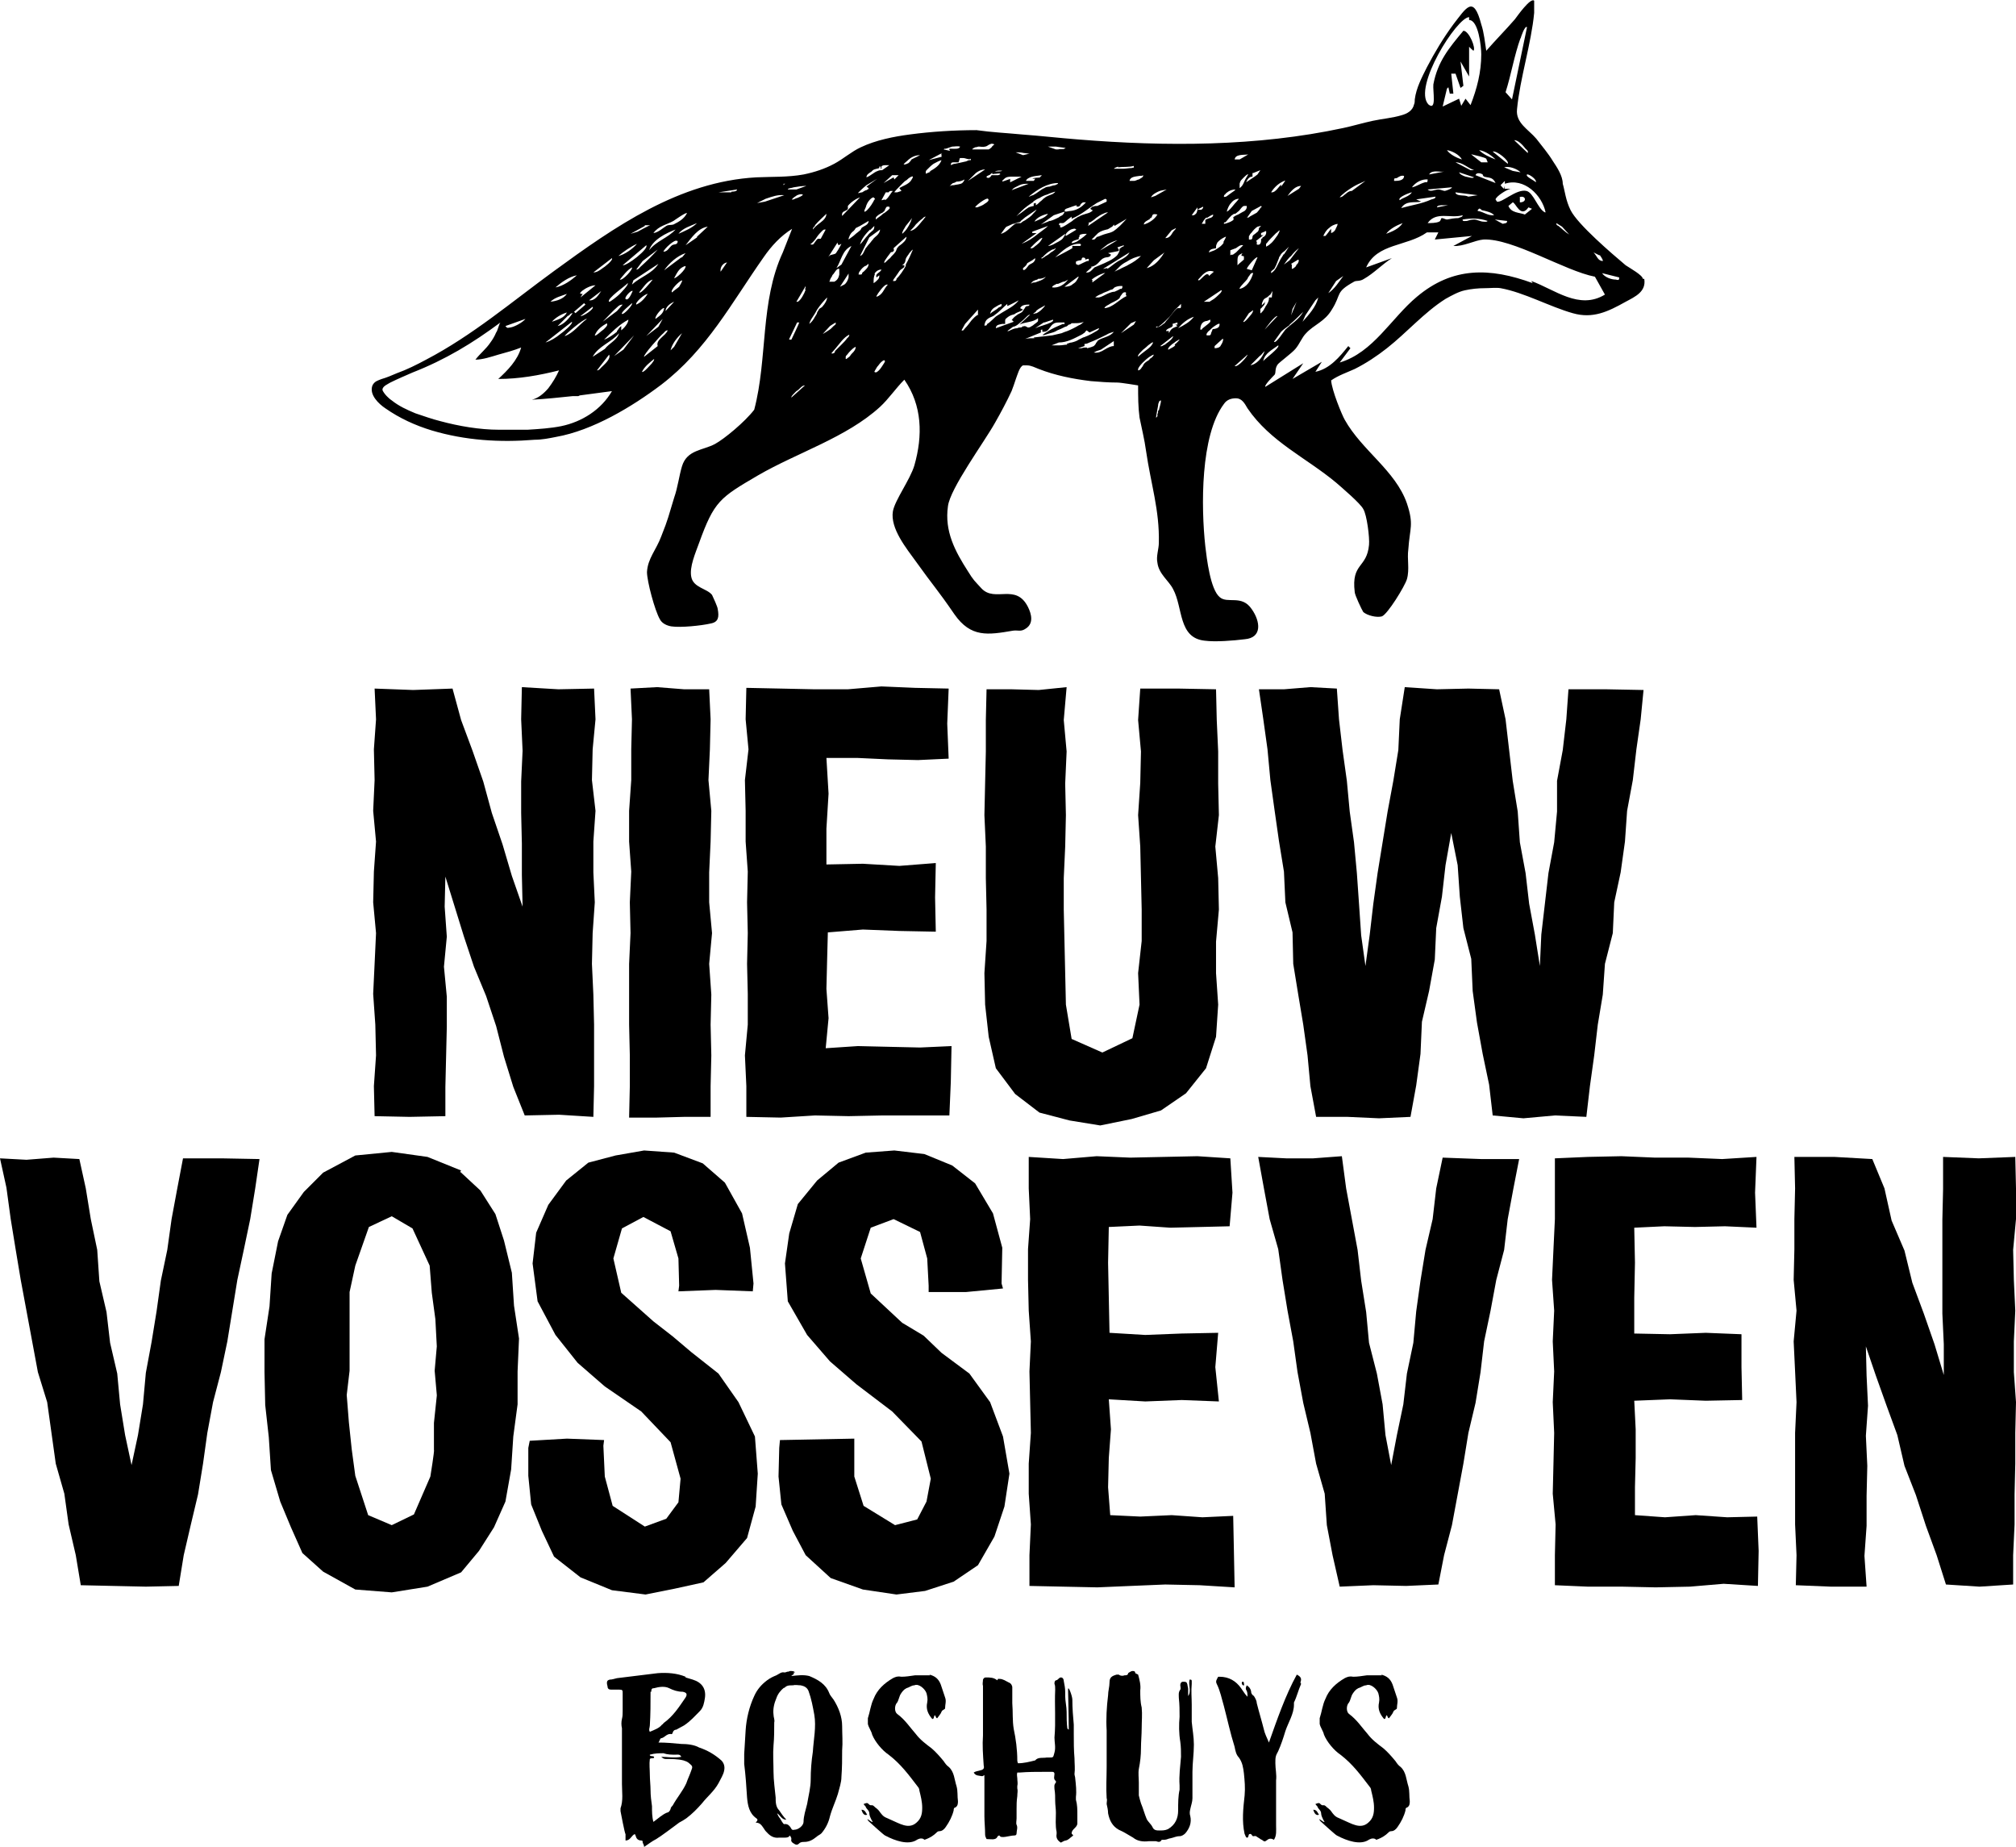
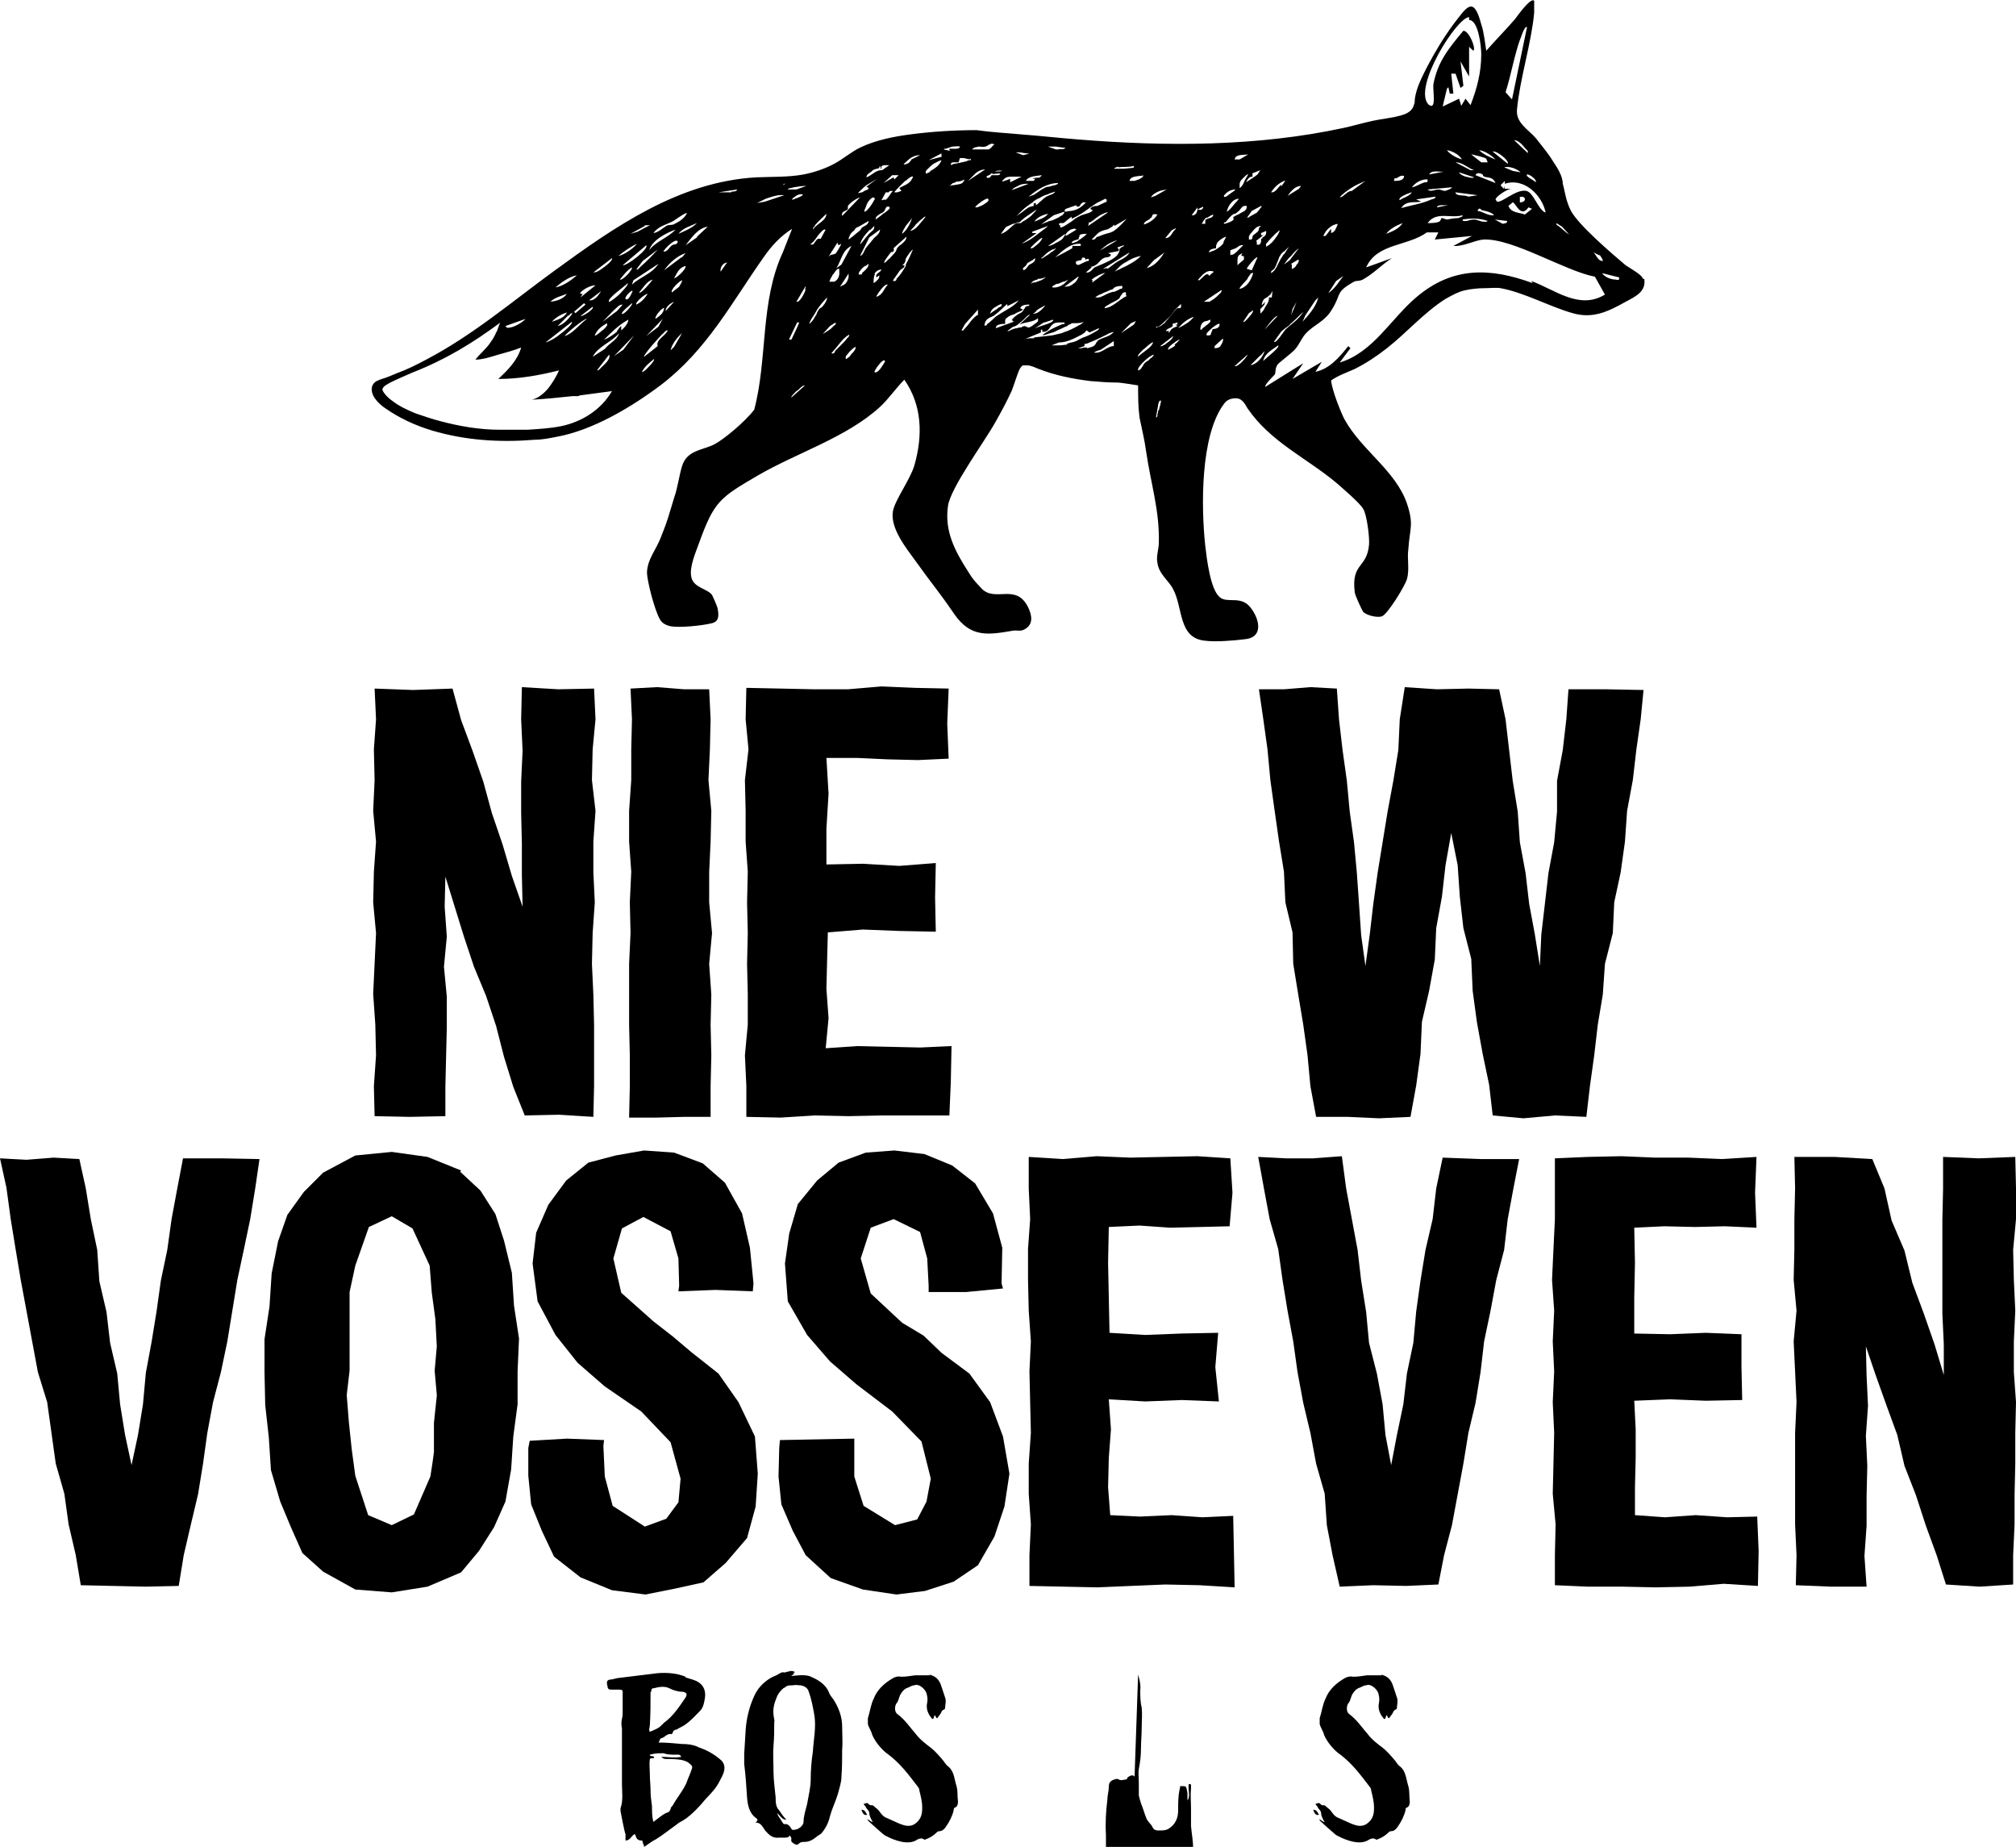
<svg xmlns="http://www.w3.org/2000/svg" id="Laag_1" version="1.1" viewBox="0 0 282 258.3">
  <g>
    <polygon points="83.1 96.3 78.1 96.4 73 96.1 72.9 100.6 73.1 105 72.9 109.3 72.9 113.7 73 118 73 122.4 73.1 126.8 71.6 122.5 70.3 118.1 68.8 113.7 67.6 109.3 66.1 105 64.5 100.7 63.3 96.3 57.8 96.5 52.4 96.3 52.6 100.6 52.3 104.8 52.4 109.1 52.2 113.4 52.6 117.7 52.3 121.9 52.2 126.2 52.6 130.5 52.4 134.8 52.2 139 52.5 143.3 52.6 147.6 52.3 151.9 52.4 156.1 57.3 156.2 62.3 156.1 62.3 152 62.4 147.8 62.5 143.6 62.5 139.4 62.1 135.2 62.5 131 62.2 126.8 62.3 122.6 63.6 126.8 64.9 131 66.3 135.2 68 139.3 69.4 143.5 70.5 147.8 71.8 152 73.4 156 78.2 155.9 83 156.2 83.1 151.9 83.1 147.6 83.1 143.3 83 139.1 82.8 134.8 82.9 130.5 83.2 126.2 83 122 83 117.7 83.3 113.4 82.8 109.1 82.9 104.8 83.3 100.6 83.1 96.3" />
    <polygon points="99.2 96.4 95.7 96.4 91.9 96.1 88.2 96.3 88.4 100.6 88.3 104.8 88.3 109.1 88 113.4 88 117.7 88.3 121.9 88.1 126.2 88.2 130.5 88 134.8 88 139 88 143.3 88.1 147.6 88.1 151.9 88 156.3 91.9 156.3 95.7 156.2 99.4 156.2 99.4 151.9 99.5 147.6 99.4 143.3 99.5 139.1 99.2 134.8 99.6 130.5 99.2 126.2 99.2 122 99.4 117.7 99.5 113.4 99.1 109.1 99.3 104.8 99.4 100.6 99.2 96.4" />
    <polygon points="133.1 146.3 128.7 146.5 124.3 146.4 120 146.3 115.5 146.6 115.9 142.4 115.6 138.3 115.7 134.2 115.8 130.4 120.7 130 125.8 130.2 130.9 130.3 130.8 125.5 130.9 120.7 125.8 121.1 120.7 120.8 115.6 120.9 115.6 115.9 115.9 111 115.6 106 119.9 106 124.2 106.2 128.4 106.3 132.7 106.1 132.5 101.2 132.7 96.3 128 96.2 123.3 96 118.6 96.4 113.9 96.4 109.2 96.3 104.4 96.2 104.3 100.6 104.7 104.8 104.2 109.1 104.3 113.4 104.3 117.7 104.6 121.9 104.5 126.2 104.6 130.5 104.5 134.8 104.6 139 104.6 143.3 104.2 147.6 104.4 151.9 104.4 156.2 109.2 156.3 114 156 118.7 156.1 123.5 156 128.2 156 132.8 156 133 151.3 133.1 146.3" />
-     <polygon points="165.9 152.9 168.7 149.4 170.1 145 170.4 140.5 170.1 136.1 170.1 131.7 170.5 127.2 170.4 122.8 170 118.4 170.5 114 170.4 109.6 170.4 105.1 170.2 100.7 170.1 96.4 164.8 96.3 159.5 96.3 159.2 100.7 159.6 105.1 159.5 109.5 159.2 114 159.5 118.4 159.6 122.8 159.7 127.2 159.7 131.6 159.2 136.1 159.4 140.5 158.4 145.2 154.2 147.2 149.9 145.3 149.1 140.5 149 136.1 148.9 131.7 148.8 127.2 148.8 122.8 149 118.4 149.1 114 149 109.6 149.2 105.1 148.8 100.7 149.2 96.1 145.3 96.5 141.5 96.4 138 96.4 137.9 100.7 137.9 105.1 137.8 109.5 137.7 114 137.9 118.4 137.9 122.8 138 127.2 138 131.6 137.7 136.1 137.8 140.5 138.3 145 139.3 149.4 142 153 145.4 155.6 149.6 156.7 153.9 157.4 158.3 156.5 162.4 155.3 165.9 152.9" />
    <polygon points="219.4 96.4 219.1 100.6 218.6 104.9 217.8 109.2 217.8 113.5 217.4 117.8 216.6 122.1 216.1 126.4 215.6 130.7 215.4 135.1 214.7 130.7 213.9 126.4 213.4 122.1 212.6 117.8 212.3 113.5 211.6 109.2 211.1 104.9 210.6 100.6 209.7 96.4 205.4 96.3 201 96.4 196.5 96.1 195.8 100.6 195.6 104.9 194.9 109.2 194.1 113.5 193.4 117.8 192.7 122.1 192.1 126.4 191.6 130.7 191 135.1 190.4 130.8 190.1 126.4 189.8 122.1 189.4 117.8 188.8 113.5 188.4 109.2 187.8 104.9 187.3 100.6 187 96.3 183.3 96.1 179.6 96.4 176.1 96.4 176.7 100.5 177.3 104.8 177.7 109.1 178.3 113.4 178.9 117.6 179.6 121.9 179.8 126.2 180.8 130.4 180.9 134.8 181.6 139.1 182.3 143.3 182.9 147.6 183.3 151.9 184.1 156.2 188.5 156.2 192.9 156.4 197.3 156.2 198.1 151.8 198.7 147.4 198.9 142.9 199.9 138.6 200.7 134.2 200.9 129.8 201.7 125.4 202.2 121 203 116.5 203.9 121 204.2 125.4 204.7 129.8 205.8 134.1 206 138.6 206.6 143 207.4 147.4 208.3 151.7 208.8 156 213.1 156.4 217.5 156 221.9 156.2 222.4 151.9 223 147.6 223.5 143.3 224.2 139.1 224.5 134.8 225.6 130.5 225.8 126.2 226.7 122 227.3 117.7 227.6 113.4 228.4 109.1 228.9 104.8 229.5 100.6 229.9 96.5 224.7 96.4 219.4 96.4" />
  </g>
  <g>
    <polygon points="18.4 204.9 17.5 200.7 16.8 196.4 16.4 192.1 15.4 187.8 14.9 183.5 13.9 179.2 13.6 174.8 12.7 170.5 12 166.2 11.1 162.1 7.5 161.9 3.7 162.2 0 162 .9 166.1 1.5 170.5 2.2 174.8 2.9 179 3.7 183.3 4.5 187.6 5.3 191.9 6.6 196.1 7.2 200.4 7.8 204.7 9 208.9 9.6 213.2 10.6 217.5 11.3 221.7 15.8 221.8 20.4 221.9 25 221.8 25.7 217.5 26.7 213.2 27.7 209 28.4 204.7 29 200.4 29.8 196.1 30.9 191.9 31.8 187.6 32.5 183.3 33.2 179 34.1 174.8 35 170.5 35.7 166.2 36.3 162.1 31 162 25.6 162 24.8 166.2 24 170.5 23.4 174.8 22.5 179.1 21.9 183.4 21.2 187.7 20.4 192 20 196.4 19.3 200.7 18.4 204.9" />
    <path d="M64.3,164l.2-.3-4.7-1.9-5-.7-5.1.5-4.5,2.4-2.7,2.7-2.3,3.2-1.3,3.7-.9,4.5-.3,4.6-.7,4.6v4.6s.1,4.6.1,4.6l.5,4.5.3,4.6,1.3,4.4,1.5,3.6,1.6,3.6,2.9,2.6,4.5,2.5,5.1.4,5-.8,4.7-2,2.5-3,2.1-3.3,1.6-3.6.8-4.5.3-4.6.6-4.5v-4.6s.2-4.6.2-4.6l-.7-4.6-.3-4.6-1.1-4.5-1.2-3.7-2.1-3.3-2.8-2.6ZM61.1,195.2l-.4,3.8v3.8c.1,0-.5,3.7-.5,3.7l-2.3,5.3-3.1,1.5-3.3-1.4-1.8-5.5-.5-3.7-.4-3.8-.3-3.8.4-3.4v-3.4c0,0,0-3.8,0-3.8v-3.8s.8-3.7.8-3.7l1.9-5.4,3.2-1.5,2.9,1.7,2.4,5.2.3,3.8.5,3.7.2,3.8-.3,3.4.3,3.4Z" />
    <polygon points="96.7 189.1 94.1 186.9 91.4 184.8 86.9 180.8 85.8 176 87 171.8 90 170.2 93.8 172.2 94.9 176 95 179.8 94.9 180.6 100.1 180.4 105.3 180.6 105.4 179.5 104.9 174.5 103.8 169.7 101.4 165.4 98.3 162.7 94.3 161.2 90.1 160.9 86.1 161.6 82.3 162.6 79.2 165.1 76.7 168.5 75 172.4 74.5 176.7 75.2 182 77.7 186.7 80.8 190.6 84.6 193.9 89.7 197.4 93.8 201.7 95.2 206.8 94.9 210.1 93.2 212.4 90.2 213.5 85.7 210.6 84.6 206.5 84.4 202.2 84.5 201.4 79.3 201.2 74.1 201.5 73.9 202.5 73.9 206.4 74.3 210.4 75.8 214.1 77.5 217.7 81.2 220.6 85.6 222.4 90.3 223 94.3 222.2 98.4 221.3 101.5 218.6 104.5 215.1 105.7 210.7 106 206.1 105.6 200.9 103.3 196.1 100.5 192.1 96.7 189.1" />
    <polygon points="131.7 189.2 129.2 186.8 126.2 185 121.8 180.9 120.4 176 121.8 171.7 125 170.5 128.7 172.3 129.7 176 129.9 179.8 129.9 180.7 135.1 180.7 140.3 180.2 140.1 179.5 140.2 174.5 138.9 169.7 136.4 165.5 133.2 163 129.3 161.4 125.1 160.9 121.1 161.2 117.3 162.6 114.3 165.1 111.6 168.4 110.4 172.5 109.8 176.7 110.2 182 112.9 186.7 116.1 190.4 119.8 193.6 124.8 197.4 128.9 201.6 130.2 206.8 129.6 210 128.3 212.5 125.2 213.3 120.8 210.6 119.5 206.5 119.5 202.2 119.5 201.2 114.4 201.3 109.1 201.4 109 202.5 108.9 206.5 109.3 210.4 110.9 214.1 112.7 217.5 116.2 220.7 120.7 222.3 125.4 223 129.4 222.5 133.4 221.2 136.8 218.9 139.1 214.9 140.5 210.7 141.2 206.1 140.3 200.9 138.5 196.1 135.6 192.1 131.7 189.2" />
    <polygon points="155.1 195.7 160.2 196 165.3 195.8 170.5 196 170 191.2 170.4 186.4 165.3 186.5 160.2 186.7 155.2 186.4 155.1 181.5 155 176.6 155.1 171.6 159.4 171.4 163.7 171.7 167.9 171.6 172 171.5 172.4 166.8 172.1 162 167.5 161.7 162.8 161.8 158.1 161.9 153.4 161.7 148.7 162.1 143.9 161.8 143.9 166.2 144.1 170.5 143.8 174.7 143.8 179 143.9 183.3 144.2 187.6 144 191.8 144.1 196.1 144.2 200.4 143.9 204.7 143.9 208.9 144.2 213.2 144 217.5 144 221.8 148.7 221.9 153.5 222 158.2 221.8 163 221.6 167.8 221.7 172.7 222 172.6 216.9 172.5 212 168.2 212.2 163.9 211.9 159.5 212.1 155.3 211.9 155 208 155.1 203.9 155.4 199.9 155.1 195.7" />
    <polygon points="194.6 204.9 193.8 200.7 193.4 196.4 192.6 192.1 191.5 187.8 191.1 183.5 190.4 179.1 189.9 174.8 189.1 170.5 188.3 166.2 187.7 161.7 183.7 162 179.9 162 176 161.8 176.8 166.2 177.6 170.5 178.8 174.7 179.4 179 180.1 183.3 180.9 187.6 181.5 191.9 182.3 196.2 183.3 200.4 184.1 204.7 185.3 208.9 185.6 213.3 186.4 217.5 187.4 221.9 192.1 221.7 196.7 221.8 201.2 221.6 202 217.5 203.1 213.3 203.9 209 204.7 204.7 205.4 200.4 206.4 196.2 207.1 191.9 207.6 187.6 208.5 183.3 209.3 179 210.4 174.8 210.9 170.5 211.7 166.2 212.5 162.1 207.2 162.1 201.8 161.9 200.9 166.2 200.4 170.5 199.4 174.8 198.7 179.1 198.1 183.4 197.7 187.8 196.8 192.1 196.3 196.4 195.4 200.7 194.6 204.9" />
    <polygon points="228.6 195.9 233.6 195.7 238.6 195.9 243.7 195.8 243.6 191.2 243.6 186.6 238.6 186.4 233.6 186.6 228.6 186.5 228.6 181.5 228.7 176.6 228.6 171.7 232.8 171.5 237.1 171.6 241.3 171.5 245.7 171.7 245.5 166.8 245.7 161.8 240.9 162.1 236.2 161.9 231.5 161.9 226.8 161.7 222.1 161.8 217.5 162 217.5 166.2 217.5 170.5 217.3 174.7 217.1 179 217.4 183.3 217.2 187.6 217.4 191.8 217.2 196.1 217.4 200.4 217.3 204.7 217.2 208.9 217.6 213.2 217.5 217.5 217.5 221.7 222.1 221.9 226.9 221.9 231.6 222 236.4 221.9 241.1 221.5 245.9 221.8 246 216.9 245.8 212.1 241.6 212.2 237.2 211.9 232.9 212.2 228.7 211.9 228.7 208 228.8 203.9 228.8 199.9 228.6 195.9" />
    <polygon points="271.8 161.8 271.8 166.3 271.7 170.6 271.7 175 271.7 179.3 271.7 183.7 271.9 188 271.9 192.3 270.6 188 269.1 183.7 267.5 179.4 266.4 174.9 264.6 170.7 263.6 166.2 261.9 162.1 256.6 161.8 251 161.8 251.1 166.2 251 170.5 251 174.7 250.9 179 251.3 183.3 250.9 187.6 251.1 191.8 251.3 196.1 251.1 200.4 251.1 204.7 251.1 208.9 251.1 213.2 251.3 217.5 251.2 221.7 256.1 221.9 261.1 221.9 260.8 217.6 261.1 213.4 261.1 209.2 261.2 205 261 200.8 261.3 196.6 261.1 192.4 261 188.3 262.4 192.4 263.9 196.6 265.4 200.7 266.4 205 268 209.1 269.4 213.4 270.9 217.5 272.2 221.6 276.9 221.9 281.6 221.6 281.6 217.5 281.8 213.2 281.8 209 281.9 204.7 281.9 200.4 282 196.1 281.7 191.9 281.7 187.6 281.9 183.3 281.7 179 281.6 174.8 282 170.5 282 166.2 281.9 161.8 276.8 162 271.8 161.8" />
  </g>
  <g>
    <path d="M95.9,234.6l1,.3c1.3.4,1.9,1.3,1.7,2.6-.1.6-.2,1.3-.7,1.8-.7.7-1.3,1.4-2.2,2-.4.2-.7.4-1.1.6-.2,0-.4.1-.5.4,0,.1-.1.3-.3.2-.6,0-.8.5-1.3.6-.2,0-.2.4-.4.6,1.1,0,2.1.1,3.2.2.8,0,1.8.1,2.5.5,1.2.4,2.2,1,3.1,1.8.4.4.5.9.4,1.4-.1.6-.5,1.2-.8,1.8-.6,1.1-1.6,1.9-2.3,2.8-.7.8-1.4,1.5-2.2,2.1-.3.2-.6.4-1,.6-1.1.8-2.1,1.6-3.2,2.3-.6.3-1.1.7-1.7,1.1,0-.2-.1-.4-.2-.6,0-.2,0-.3-.2-.3-.5,0-.7-.3-.8-.7,0,0,0,0-.1-.2-.5.2-.6.9-1.3.9v-.9c-.1,0-.7-3.2-.7-3.2,0-.1,0-.3,0-.4.4-1.1.2-2.3.2-3.4s0-2.7,0-4.1v-3.7c-.1-.4-.1-.9,0-1.3.1-.4.1-.7.1-1.1,0-.8,0-1.7,0-2.5,0-.4,0-.5-.5-.5-.3,0-.7,0-1,0-.3,0-.5,0-.6-.3,0-.2-.1-.4-.1-.6,0-.2,0-.4.4-.5.3,0,.6-.1,1-.2l5.7-.7c1.3-.1,2.7,0,3.9.5ZM91,236.6c0,1.6,0,3.2-.1,4.7,0,.3-.2.6,0,.9.7-.3,1.3-.5,1.7-1,0,0,.2-.1.2-.2,1.4-1,2.2-2.3,3.1-3.6.3-.5.1-.7-.4-.8-.7,0-1.3-.2-1.9-.5-.6-.3-1.4-.2-2.1,0-.3,0-.4.1-.4.5ZM90.9,245.5c.2.2.6,0,.6.3-.1.2-.4,0-.6.2-.1.7,0,1.5,0,2.2,0,.7.1,1.5.1,2.2s.1,1.5.2,2.2c0,.7,0,1.5.2,2.2.7-.5,1.2-1,1.9-1.3.2,0,.4-.2.5-.5,0-.2.2-.4.3-.5.6-1.1,1.4-2,1.9-3.1.2-.6.5-1.2.7-1.8.2-.5.2-.6-.3-1-.2-.2-.5-.3-.8-.4-.8-.2-1.7-.2-2.5-.2q-.3,0-.6-.3c.9,0,1.8.2,2.8,0-.2-.4-.5-.3-.8-.3-.6,0-1.1,0-1.7-.2-.6,0-1.2,0-1.9.2Z" />
    <path d="M111,233.9c.2.3-.2.3-.3.5.9-.1,1.7-.2,2.5,0,1.2.5,2.3,1.1,2.8,2.4.1.3.4.6.6.9.7,1.1,1.2,2.4,1.2,3.7,0,1.1.1,2.3,0,3.4,0,1.2,0,2.4-.1,3.7,0,.8-.3,1.6-.5,2.4-.3,1-.8,2-1.1,3.1-.2.9-.6,1.7-1.2,2.4-.2.2-.5.3-.7.5-.5.4-1,.7-1.7.7-.2,0-.5,0-.7.2-.3.3-.5.2-.8,0-.2-.1-.4-.3-.3-.6,0-.2-.1-.3-.2-.5-.2.3-.5.3-.7.3s-.5,0-.8,0c-.7.1-1.2-.2-1.6-.6-.2-.2-.4-.4-.5-.6-.3-.4-.5-.9-1.2-.9.2-.2.4-.4.1-.6-1-.7-1.2-1.8-1.3-2.9-.1-1.6-.2-3.1-.4-4.7,0-.5,0-.9,0-1.4l.2-3.3c.1-1.6.5-3.3,1.2-4.8.4-.9,1-1.6,1.8-2.2.4-.3.8-.5,1.3-.7.4-.2.7-.5,1.1-.4.1,0,.2,0,.4-.1.1,0,.2,0,.4-.1.3,0,.6,0,.7.2ZM109.7,236c-.5.4-.9.9-1.1,1.5-.3.7-.5,1.5-.4,2.3,0,.4.2.7.1,1.1,0,1.1,0,2.1-.1,3.2-.1,1.2,0,2.5,0,3.7,0,1.2.2,2.5.3,3.6,0,.6,0,1.3.5,1.8.2.3.6.9,1,1.3-.7,0-.9-.7-1.3-.9.1.2.2.5.4.7.1.2.2.3.3.5.1.1.2.4.4.3.4,0,.6.2.8.5.1.2.2.4.5.3.6,0,1.3-.6,1.3-1.1,0-.8.3-1.7.5-2.5.2-1.2.5-2.3.5-3.4,0-1.3.1-2.6.3-3.9.1-1.7.5-3.5.2-5.2-.2-1.1-.4-2.2-.8-3.3-.2-.5-.6-.7-1.1-.8-.4,0-.7-.1-1.1,0-.5,0-.9,0-1.2.4Z" />
    <path d="M121.3,253.8c-.5.2-.7-.4-.8-.7.5,0,.6.4.8.7ZM130,234.2c.8.2,1.3.6,1.6,1.4l.6,1.8c.2.5,0,1,0,1.5,0,.2-.4.2-.5.5-.1.3-.4.6-.6.9-.2,0-.2-.3-.3-.4-.2,0-.1.4-.3.5,0,0,0,0-.1,0-.6-.7-.9-1.4-.7-2.3.1-.5,0-.9-.1-1.3-.2-.6-1.1-1.4-1.7-1.1-.4,0-.7.3-1.1.4-.4.2-.6.5-.8.8-.2.3-.3.9-.5,1.2-.4.4-.4,1.3,0,1.6,1.1.8,1.8,1.9,2.6,2.8.6.8,1.4,1.4,2.2,2,.6.5,1.2,1.2,1.7,1.8.2.3.4.6.7.8.8.7.8,1.8,1.1,2.7.2.7.1,1.4.2,2.1,0,.3,0,.7-.4.9-.2,0-.2.3-.2.4-.2.8-.6,1.6-1.1,2.3-.2.3-.5.6-.9.6-.2,0-.3.1-.4.2-.4.4-.9.7-1.4.9-.1,0-.3.2-.4,0-.4-.2-.8,0-1.1.2-1.1.6-2.8.1-4.3-.7-.1,0-2.2-1.9-2.3-2-.7-.9,1.1.8.4-.2-.1-.2-.3-.6-.3-.9,0-.4-.4-.6-.5-.9,0-.1-.2-.2-.3-.4.1,0,.5-.3.7,0,.3.3.4.1.6.2.2.1.2.2.5.4.4.3.5.6.7.8.4.5.7.5,1.3.8,1.2.5,2.5,1.4,3.6.4.7-.6.8-1.3.8-2.1,0-.8-.2-1.6-.4-2.4,0-.2-.1-.4-.2-.5-1.3-1.7-2.4-3.2-4.1-4.5-.9-.6-1.9-1.8-2.3-2.8-.1-.5-.5-1-.6-1.5,0-.3,0-.6,0-.8.3-.9.4-1.9.8-2.7.5-1.3,1.5-2.2,2.7-2.9.4-.2.7-.3,1.2-.2.6,0,1.2-.1,1.9-.2.7,0,1.4,0,2.1,0Z" />
-     <path d="M139.6,234.8c0,0,.1,0,.2,0,.5,0,.9.3,1.3.5.3.1.5.4.5.7,0,.7,0,1.3,0,2v.2c.1,1.2,0,2.4.2,3.6.3,1.4.5,2.9.5,4.4,0,0,0,.2.1.4.8,0,1.6-.2,2.4-.4,0,0,0,0,0,0,.4-.5,1.1-.3,1.6-.4h.3c.7,0,.6,0,.8-.7.2-.7,0-1.4,0-2.1.2-2.2,0-4.5.1-6.7,0-.3,0-.6-.1-.8,0-.2,0-.4.2-.5.3,0,.4-.4.7-.4.3,0,.4.3.4.5.1.5.2,1,.2,1.5,0,.2,0,.5,0,.6,0,.7.2,1.5.2,2.2,0,.8,0,1.5.1,2.3,0,0,0,.1.2.2,0-1.8-.1-5.2-.1-5.6,0-.7.6.9.6,1.4,0,1.2.1,2.4.2,3.5,0,.3,0,1.1,0,1.3,0,1.1,0,2.3.1,3.4,0,.7.1,1.5,0,2.2,0,.2.1.4.1.6.1.9.2,1.8.1,2.6v.4c.2.7.2,1.4.2,2.1,0,.4,0,.8,0,1.2,0,.3-.2.5-.4.7-.2.2-.4.4-.4.7,0,.2.4.2.1.4-.3.2-.5.5-.9.6-.2,0-.5.2-.7.3-.5-.3-.7-.7-.6-1.2,0,0,0-.2,0-.3-.2-.9-.1-1.8-.1-2.7,0-.5-.1-1.1-.1-1.6,0-.6,0-1.1-.1-1.7,0-.3-.1-.6.2-.9,0,0,0-.2,0-.2-.4-.3-.2-.7-.2-1,0-.2-.1-.3-.3-.3-.3,0-.6,0-1,0-1.2,0-2.4,0-3.6.1-.1,0-.2,0-.3,0-.1.3,0,.6,0,.8,0,.4.1.7,0,1.1,0,0,0,.2,0,.3.1.4,0,.6,0,1.1-.1.7-.1,1.2-.1,1.8s0,.8,0,1.3c0,.3-.1.7,0,.9.2.4,0,.8,0,1.2,0,.2-.1.3-.3.3-.7,0-1.9.5-2.1,0,0,0-.2,0-.3.2-.2.5-1,.3-1.5.3-.1-.2-.2-.4-.2-.6,0-.9-.1-1.8-.1-2.6,0-.6,0-1.3,0-1.9,0-1,0-2.3,0-3.3s0-.3-.4-.4c-.4-.1-.8,0-1.1-.5.3-.2.6-.2.9-.3.5-.1.6-.3.5-.7-.1-1.5-.2-2.8-.1-4.2,0-2.1,0-4.2,0-6.3,0-.2,0-.5,0-.6-.1-.3,0-.6,0-.9.1-.2.2-.3.4-.3.6,0,1.1,0,1.6.4Z" />
-     <path d="M159.2,234.2c.2.7.4,1.5.3,2.2,0,.8,0,1.6.2,2.4.1,1,0,1.9,0,2.9,0,.9-.1,1.9-.1,2.8,0,1-.1,1.9-.3,2.9-.1.6,0,1.3,0,1.9v1.8c.1.4.2.8.3,1.1.3.7.5,1.5.8,2.2.2.4.6.7.8,1.1.2.5.6.5,1,.5s.8,0,1.2-.2c1-.6,1.4-1.5,1.4-2.6s0-2,.2-2.9c0-.2,0-.4,0-.6-.1-1.4.1-2.7.2-4,0-.7,0-1.4-.1-2.1-.2-1.2-.2-2.4-.1-3.5,0-.9,0-1.7-.1-2.6,0-.4-.1-.8.2-1.2.1-.1,0-.5,0-.6s0-.4.3-.5c.5,0,.6,0,.7.4,0,.2.1.4.1.6v1c.5-.7,0-1.5.2-2.3.2,0,.3,0,.3.2,0,.2,0,.3,0,.4-.1,1,0,1.9,0,2.9,0,.3,0,.6,0,.9,0,.5,0,1,0,1.5.1,1.1.3,2.1.3,3.2,0,1.3-.2,2.6-.2,3.8,0,1.2,0,2.5,0,3.7,0,.5-.2,1-.3,1.5-.1.4-.1.7,0,1,.2.9-.1,1.7-.7,2.4-.2.2-.5.4-.8.4-.5,0-.8.2-1.3.3-.2,0-.5.2-.8.2-.1,0-.3,0-.4,0-.2.4-.5.3-.8.2-.4,0-.7,0-1,0-.8.1-1.6,0-2.2-.5-.7-.4-1.3-.8-2-1.1-.9-.5-1.3-1.3-1.5-2.3,0-.4-.1-.9-.2-1.3,0-.3.1-.6,0-.8-.1-1.5,0-2.9,0-4.4,0-1.7,0-3.4,0-5.1-.1-1.6,0-3.3.2-4.9,0-.6.2-1.2.2-1.8,0-.7.3-.9,1-1.1.1,0,.2,0,.3,0,.2.2.6.2.8.1.2,0,.5,0,.5-.3,0,0,.4-.3.6-.3.2,0,.4,0,.4.3Z" />
-     <path d="M182,235.5c-.4.9-.6,1.8-1,2.6,0,0,0,.2,0,.3,0,1.3-.8,2.5-1.2,3.7-.3,1-.6,1.9-1,2.8-.4.7-.4.9-.4,1.7,0,.8.2,1.6.1,2.4,0,1.9,0,3.9,0,5.9v.4c0,.7.1,1.4-.3,2q-.5-.3-.9,0c-.4.3-.4.3-.8,0-.1,0-.3-.2-.5-.3-.2-.1-.3-.3-.6-.2,0,0,0,0-.1,0-.2,0-.2-.4-.5-.3-.2,0-.1.4-.3.5,0,0,0,0-.1,0-.2-.1-.2-.4-.3-.5-.4-1.8-.2-3.6,0-5.4.1-1.1,0-2.1-.1-3.1-.1-.8-.2-1.5-.7-2.2-.4-.4-.5-1-.6-1.5-.6-1.9-1-3.8-1.5-5.7-.3-1-.5-2.1-1-3.1-.2-.4,0-.6.2-1,0,0,.1,0,.2,0,1.3,0,2.3.6,3,1.6.3.4.5.8.9,1.2,0-.4,0-.7-.2-1q-.1-.2.1-.6c.3.2.5.4.6.8,0,.3.1.5.4.7.2.3.4.7.4,1,.3,1.2.7,2.5,1,3.7.1.5.4,1.1.7,1.8,1.1-3.1,2.3-6.6,3.9-9.5.6.3.7.6.5,1.1ZM174,235.4c0,.1.1.4-.1.3-.1,0-.2-.2-.2-.3,0,0,0-.2.1-.2s.2,0,.2.2Z" />
+     <path d="M159.2,234.2c.2.7.4,1.5.3,2.2,0,.8,0,1.6.2,2.4.1,1,0,1.9,0,2.9,0,.9-.1,1.9-.1,2.8,0,1-.1,1.9-.3,2.9-.1.6,0,1.3,0,1.9v1.8c.1.4.2.8.3,1.1.3.7.5,1.5.8,2.2.2.4.6.7.8,1.1.2.5.6.5,1,.5s.8,0,1.2-.2c1-.6,1.4-1.5,1.4-2.6s0-2,.2-2.9s0-.4.3-.5c.5,0,.6,0,.7.4,0,.2.1.4.1.6v1c.5-.7,0-1.5.2-2.3.2,0,.3,0,.3.2,0,.2,0,.3,0,.4-.1,1,0,1.9,0,2.9,0,.3,0,.6,0,.9,0,.5,0,1,0,1.5.1,1.1.3,2.1.3,3.2,0,1.3-.2,2.6-.2,3.8,0,1.2,0,2.5,0,3.7,0,.5-.2,1-.3,1.5-.1.4-.1.7,0,1,.2.9-.1,1.7-.7,2.4-.2.2-.5.4-.8.4-.5,0-.8.2-1.3.3-.2,0-.5.2-.8.2-.1,0-.3,0-.4,0-.2.4-.5.3-.8.2-.4,0-.7,0-1,0-.8.1-1.6,0-2.2-.5-.7-.4-1.3-.8-2-1.1-.9-.5-1.3-1.3-1.5-2.3,0-.4-.1-.9-.2-1.3,0-.3.1-.6,0-.8-.1-1.5,0-2.9,0-4.4,0-1.7,0-3.4,0-5.1-.1-1.6,0-3.3.2-4.9,0-.6.2-1.2.2-1.8,0-.7.3-.9,1-1.1.1,0,.2,0,.3,0,.2.2.6.2.8.1.2,0,.5,0,.5-.3,0,0,.4-.3.6-.3.2,0,.4,0,.4.3Z" />
    <path d="M184.5,253.8c-.5.2-.7-.4-.8-.7.5,0,.6.4.8.7ZM193.2,234.2c.8.2,1.3.6,1.6,1.4l.6,1.8c.2.5,0,1,0,1.5,0,.2-.4.2-.5.5-.1.3-.4.6-.6.9-.2,0-.2-.3-.3-.4-.2,0-.1.4-.3.5,0,0,0,0-.1,0-.6-.7-.9-1.4-.7-2.3.1-.5,0-.9-.1-1.3-.2-.6-1.1-1.4-1.7-1.1-.4,0-.7.3-1.1.4-.4.2-.6.5-.8.8-.2.3-.3.9-.5,1.2-.4.4-.4,1.3,0,1.6,1.1.8,1.8,1.9,2.6,2.8.6.8,1.4,1.4,2.2,2,.6.5,1.2,1.2,1.7,1.8.2.3.4.6.7.8.8.7.8,1.8,1.1,2.7.2.7.1,1.4.2,2.1,0,.3,0,.7-.4.9-.2,0-.2.3-.2.4-.2.8-.6,1.6-1.1,2.3-.2.3-.5.6-.9.6-.2,0-.3.1-.4.2-.4.4-.9.7-1.4.9-.1,0-.3.2-.4,0-.4-.2-.8,0-1.1.2-1.1.6-2.8.1-4.3-.7-.1,0-2.2-1.9-2.3-2-.7-.9,1.1.8.4-.2-.1-.2-.3-.6-.3-.9,0-.4-.4-.6-.5-.9,0-.1-.2-.2-.3-.4.1,0,.5-.3.7,0,.3.3.4.1.6.2.2.1.2.2.5.4.4.3.5.6.7.8.4.5.7.5,1.3.8,1.2.5,2.5,1.4,3.6.4.7-.6.8-1.3.8-2.1,0-.8-.2-1.6-.4-2.4,0-.2-.1-.4-.2-.5-1.3-1.7-2.4-3.2-4.1-4.5-.9-.6-1.9-1.8-2.3-2.8-.1-.5-.5-1-.6-1.5,0-.3,0-.6,0-.8.3-.9.4-1.9.8-2.7.5-1.3,1.5-2.2,2.7-2.9.4-.2.7-.3,1.2-.2.6,0,1.2-.1,1.9-.2.7,0,1.4,0,2.1,0Z" />
  </g>
  <path d="M229.8,39c0-.5-1.8-1.5-2.4-1.9-1.9-1.6-6.7-5.7-7.7-7.7-.7-1.4-.8-2.7-1.1-3.7,0-1.1-.8-2.3-1.4-3.2-.6-1-1.6-2.2-2.3-3.1-1.1-1.3-2.9-2.2-2.7-4.1.4-4.3,2-9.2,2.4-13.5,0-.6,0-1.2,0-1.7-.5-.5-2.4,2.2-2.7,2.6-1.3,1.5-2.7,2.9-4,4.4-.2-1.2-.3-2.5-.7-3.7-1.1-4.2-2.1-2.3-3.9,0-1.4,1.9-2.6,3.9-3.7,6-.7,1.4-1.5,2.9-1.7,4.5,0,.2,0,.5-.1.7-.2.9-1,1.3-1.7,1.5-1.3.4-2.7.5-4.1.8-1.4.3-2.7.7-4.1,1-12.1,2.6-24.8,2.6-37.1,1.6-2.6-.2-5.2-.5-7.9-.7-2.1-.2-4.2-.3-6.3-.6-3.1,0-6.3.2-9.3.6-2.3.3-4.8.8-6.9,1.8-1.3.6-2.4,1.6-3.7,2.3-1.3.7-2.8,1.2-4.3,1.5-2.2.4-4.4.3-6.6.4-10.8.6-19.8,6.9-28.3,13.1-5.9,4.3-11.4,9-17.9,12.4-1.3.7-2.7,1.4-4.1,1.9-.7.3-1.4.6-2.1.8-.5.2-1,.3-1.3.9-.5,1.3.9,2.6,1.8,3.2,2,1.4,4.2,2.4,6.5,3.1,4.7,1.4,9.5,1.7,14.4,1.3,1,0,2-.2,3-.4,5.1-.9,10.6-4.2,14.7-7.3,6.4-4.9,9.8-11.4,14.3-17.8,1.1-1.6,2.4-3,4-4l-1.3,3.3c-3.2,6.9-2.1,14.8-4,22-1.3,1.7-4.2,4.1-5.5,4.8-1.7.9-3.9.8-4.6,3.1-.4,1.3-.6,3-1.1,4.4-.8,2.6-.8,2.9-1.8,5.4-.7,1.9-1.9,3.1-2,5,0,1.3,1.1,5.4,1.8,6.6.3.6,1,.9,1.6,1,1.3.2,4.2-.1,5.5-.4,1.1-.2,1.2-.9,1-2,0-.3-.7-1.8-.8-2-.7-.9-2.6-1-2.9-2.5-.3-1.4.6-3.4,1.1-4.8,2.1-5.8,2.9-6.3,8.2-9.4,5.5-3.2,12.4-5.3,17.1-9.6,1.2-1.1,2.2-2.6,3.4-3.8,2.5,3.6,2.6,7.8,1.4,12-.6,2-2.7,4.8-3,6.4-.4,2.4,1.9,5.2,3.2,7,2.5,3.5,3,3.9,5.4,7.4,2.3,3.3,4.7,2.9,8.2,2.3.7-.1,1.1.2,1.8-.3,1.1-.7.8-2,.3-3-1.7-3.4-4.6-.6-6.5-2.6-1-1.1-1.1-1.1-1.9-2.4-1.8-2.8-3.3-5.6-2.8-9.1.3-2.5,5.1-9,6.6-11.7.8-1.4,1.6-2.9,2.3-4.4.2-.5.4-1.1.6-1.7.2-.5.5-1.7,1-1.9.2,0,.4,0,.6,0,.5,0,1.1.3,1.6.5,2.3.9,4.8,1.4,7.3,1.7,1.2.1,2.5.2,3.7.2.5,0,2.9.4,2.9.4,0,1.6,0,3,.2,4.5.3,1.5.7,3.1.9,4.6.7,4.8,1.9,8.3,1.8,12.9,0,.9-.4,1.9-.2,2.8.2,1.6,1.6,2.5,2.2,3.7,1.4,2.6.7,6.8,4.4,7.2,1.5.2,4,0,5.6-.2,2.5-.2,2.2-2.5,1-4.2-1.4-2.1-3.4-.7-4.5-1.7-1.3-1.1-1.8-5.4-2-7.1-.6-5.5-.7-15.5,2.6-19.9.4-.6,1-.8,1.7-.8.8,0,1.2.7,1.6,1.4,3.2,4.7,8.2,6.9,12.4,10.4.8.7,3.4,2.9,3.8,3.7.5.8.9,4,.8,5-.3,3.3-2.5,2.5-2,6.6,0,.4,1,2.5,1.2,2.8.6.5,1.9.8,2.6.6.8-.3,3.2-4.2,3.5-5.2.4-1.4,0-2.8.2-4.2.2-3,.8-3.4-.2-6.4-1.6-4.6-6.3-7.4-8.7-11.7-.4-.7-1.8-4.1-1.9-5.5,1-.7,2.2-1.1,3.3-1.6,1.6-.8,3.1-1.8,4.5-2.9,2.8-2.2,5.2-5,8.2-6.9.9-.5,1.8-1,2.7-1.2.9-.2,1.9-.3,2.8-.3.7,0,1.6-.1,2.2,0,3.3.6,6.9,2.6,10.1,3.5,2.8.8,4.9-.2,7.4-1.6,1.3-.7,2.9-1.4,2.6-3.2ZM94.2,30.9c.3-.2,1.7-1.2,1.9-1.1-.4.8-1.1,1.2-1.9,1.6-.3.1-.7,0-1,.2-.5.3-1.1.9-1.8,1,.7-1,1.9-1.2,2.8-1.7ZM97.5,31.2c-.7.7-1.7,1.1-2.6,1.5.6-.8,1.7-1.1,2.6-1.5ZM84.6,48.8l-1.7,1.1c.8-1.5,2.6-2,3.7-3.3-.3,1-1.4,1.4-2,2.2ZM84.1,51.4c-.2.2-.3.4-.6.4l1.7-2.2c.3.6-.7,1.4-1.1,1.8ZM79.5,44.2c.2-.2.3-.4.6-.4-.5.7-1.2,1.6-2.1,1.8.5-.5,1-1,1.5-1.5ZM77.2,45c.5-.6,1.4-1.1,2.1-1.3-.4.8-1.3,1-2.1,1.3ZM82.1,44.6c-1.1.8-1.9,2-3.1,2.4-.1-.1,2.7-2.5,3.1-2.4ZM80.3,43.6l1.4-1.2.2.2-1.4,1.2-.2-.2ZM81.2,44.2l1.7-1.3c.3.3-1.4,1.4-1.7,1.3ZM84.9,45.3c.2.2-.4.7-.5.8-.2.1-1.1,1-1.2.8.3-.8,1-1.3,1.7-1.7ZM84.3,45c.6-.6,1.5-1.6,2.1-2.1.2-.2.4-.3.7-.3l-.8.9-2,1.5ZM82.4,42l1.7-1.3c-.4.6-.9,1.4-1.7,1.3ZM86.3,46.4c-.5.4-1.2.9-1.8,1.1,1-1,2.1-2.1,3.4-2.8,0,.5-.6,1.2-1,1.5v-.6c-.3.2-.4.5-.6.7ZM87,43.9c-.2-.2,1.2-1.3,1.4-1.5.2.2-1.2,1.7-1.4,1.5ZM87.5,41.8c-.2-.2.8-1.3,1-1.1-.1.2-.6,1.5-1,1.1ZM87.1,37.1l3.3-2.8c.4.5-2.7,2.9-3.3,2.8ZM92,34.9c-.7.8-1.6,1.7-2.4,2.4-.2.2-.3.4-.6.4l.9-1.2,2.1-1.6ZM88.4,37.4c.2.2-1.3,1.9-1.7,1.7.5-.6,1-1.3,1.7-1.7ZM88.4,39.8l.2-.6,3.5-2.3c-.9,1.4-2.5,1.8-3.7,2.9ZM91.3,39.1c-.2.3-1.7,2.1-1.9,1.8.6-.7,1.1-1.6,1.9-1.8ZM91.7,44.6c-.2-.3,1-1.7,1.2-1.5-.1.8-.7,1.1-1.2,1.5ZM92.7,44.6l-.6,1.1-1.7,1.3,2.3-2.4ZM90.8,35c.5-1.5,2.4-2.4,3.7-2.9-1.1,1.2-2.7,1.6-3.7,2.9ZM94.8,33.7c0,.6-.5.4-.8.6-.4.3-.6.9-1.2.9.1-.4,1.6-1.8,1.9-1.5ZM90.2,31.5h.8c0-.1-1.8.9-1.8.9l-1,.3,2-1.1ZM89.1,34.1c-.6.7-1.7,1.5-2.6,1.7.7-.6,1.7-1.3,2.6-1.7ZM87.8,39.6c.2.2-1,1.4-1.2,1.6-.2.2-1.3,1.1-1.4,1-.4-.4,2.4-2.3,2.6-2.6ZM85.6,36.1c.2.3-1.1,1.3-1.3,1.4-.4.3-.8.6-1.3.6l2.6-2ZM81.4,40.7c.5-.4,1.3-.8,1.9-.8l-2.1,1.7.3-.5c-.3,0-.5,0-.2-.3ZM80.7,38.5c-.8.7-1.9,1.5-3,1.7.8-.7,1.9-1.5,3-1.7ZM79.3,41.1c-.5.7-1.4,1-2.3,1.1.6-.6,1.5-.8,2.3-1.1ZM80,45c.2.3-1.3,1.5-1.6,1.7-.6.5-1.4,1-2.1,1.2l3.7-2.9ZM73.5,44.6c-.4.5-1.5,1.1-2.1,1.2-.3,0-.4.2-.7-.2l2.8-1ZM81.1,55.3c1.5-.2,3-.4,4.5-.6-1.5,2.6-4.2,4.3-7.1,4.9-1.5.3-3.1.4-4.7.5-1.3,0-2.7,0-4,0-2.7,0-5.6-.5-8.2-1.2-1.2-.3-2.3-.7-3.5-1.1-1.2-.5-2.3-1-3.3-1.8-.3-.2-.5-.4-.7-.6-.2-.2-.6-.7-.6-.9,0-.5.8-.8,1.1-1,1-.5,2.2-1,3.1-1.4,4.6-1.8,8.4-4.1,12.3-7-.2.2-.4,1.2-.6,1.4-.2.5-.5,1-.8,1.4-.6.9-1.4,1.5-2.1,2.4,1,0,2.2-.4,3.2-.7,1.1-.3,2.2-.6,3.2-1-.5,1.8-1.9,3.2-3.2,4.4,2.9,0,5.7-.5,8.5-1.2-.4.9-.9,1.7-1.5,2.5-.6.7-1.4,1.4-2.3,1.6,1.9-.1,3.8-.3,5.7-.5h.8ZM87.2,48.9l-1.3.9,2.8-2.9-1.5,2ZM90.6,41.1c-.4.6-.9,1.2-1.6,1.5-.2-.3,1.2-1.5,1.6-1.5ZM91.2,50.8c-.2.2-1.2,1.4-1.4,1.2.4-.8,1.1-1.3,1.7-1.8,0,.3-.2.4-.3.6ZM92,48.4l-1.9,1.5c-.2-.2,2.4-3.1,2.7-3.3.2-.2.3-.4.6-.4-.3.8-1.7,1.3-1.4,2.2ZM93.1,43.5c0-.6.7-1.1,1.2-1.3l-1.2,1.3ZM94.3,48.5l-.5.5c.2-.9.9-1.8,1.6-2.4l-1.1,1.9ZM95,40.1c-.2.2-.7.5-1,.8-.3-.3,1-1.6,1.4-1.7.1.1-.3.7-.4.9ZM94.3,38.9c.4-.7.7-1.5,1.6-1.7.1.5-1.4,1.8-1.6,1.7ZM95.3,36l-2.4,1.8c.7-1,1.8-2,3-2.4l-.5.6ZM97.5,33.2l-1.6,1.1c.8-1,1.7-2.4,3.1-2.6l-1.5,1.4ZM100.8,38c-.1-.6.3-1.2.9-1.3l-.9,1.3ZM102.3,26.9c-.6,0-1.2,0-1.8,0l2.6-.4c0,.3-.6.3-.8.3ZM223.8,35.7c0,0,.5.7.4.8-.7,0-.8-.7-1.3-1.2,0,0,.8.4.8.4ZM217.7,31.2l.8.5,1,1.1c-.5-.3-1-.8-1.5-1.2-.2-.1-.3-.1-.3-.4ZM216.1,29.7c-1-.5-1.6-2.8-2.6-3-1.4-.3-3.4,1.7-4.1,1.5l-.2-.3c0-.4,1.8-1.6,2.3-1.5h-1c0,0-.1-.4-.1-.4v.4c-.1,0-.5-.5-.5-.5l.6-.6v.4c2.7-.9,5.2,1.6,5.7,4ZM213.8,29l.5.2-1,.8c-.8-.3-1.9-.2-2.3-1.2l.6-.5c.4,0,1.1,2.3,2.2.7ZM212.5,27.6c.9-.4,1.2.7.1.7v-.7ZM198,27.9l2.8-.4c0,.3-.3.3-.6.4-1.3.6-2.8.8-4.2,1.2.7-1.1,1.8-.7,2.8-.9l-.9-.4ZM203.1,26.2c0,.2-.9.5-1,.5-.2,0-.6-.2-.9-.2-.5,0-1.1.4-1.5,0l3.3-.3ZM199.9,24.4c.4-.7,1.5-.3,2.1-.4l-2.1.4ZM206.2,23.8h-.5c0,0-2.1-1.1-2.1-1.1,1,0,1.7.8,2.6,1.1ZM205.9,21.6c.4.1,1.8.4,2,.6,0,0,.2.5.2.5h-.9s-1.4-1.1-1.4-1.1ZM206.2,24.7c0,.4-1,0-1.2,0-.3-.1-.8-.3-.9-.6l2.1.7ZM202.4,21c.7.1,1.7.6,2.1,1.3-.7-.2-1.7-.7-2.1-1.3ZM203.1,28.6l-2.1.4c0-.3.6-.3.8-.3.4,0,.9,0,1.3,0ZM204.6,30.1c0,.3-.5.3-.6.4-.5,0-1.1.1-1.6.2-.2,0-.5-.2-.7-.2-.2,0-.1.4-.4.5-.4.2-1.2.2-1.6.2,1.2-1.7,3.2-.6,4.9-1.1ZM203.6,26.9l3.1.4-1.3.2c-.6-.3-1.5,0-1.8-.5ZM208.1,30.8c0,.3-.4.2-.6.2-.4,0-.9-.3-1.3-.3-.4,0-.7.1-1,.2-.2,0-.7.1-.6-.2,1.2-.2,2.3-.2,3.5.2ZM206.7,29.4c.3-.4.3-.2.6,0,.5.1,1.4.3,1.7.7-.9.1-1.5-.5-2.3-.6ZM206.4,24.5c.1-.4.7-.3,1-.1,0,0,0,.2.2.3.6.2,1.2,0,1.6.9l-2.8-1.1ZM210.8,30.8c.1.5-.3.4-.6.5l-1.1-.6,1.7.2ZM210.4,23.4c.7-.2,1.8.2,2.3.7l-1.1-.2-1.2-.5ZM214.8,25.5c0-.2-1.5-.8-1.2-1.1.3-.1,1.5.8,1.2,1.1ZM213.4,20.8c.2.2.4.3.3.6l-1.9-1.8c.6,0,1.2.7,1.6,1.2ZM212.7,5.4c0-.1.6-1.9.9-1.6l-2.1,10.1-.9-1c.8-2.5,1.2-5.1,2.1-7.6ZM210.9,22.9l-2.1-1.7c.5-.2,2.4,1.3,2.1,1.7ZM209.2,22.3c-.8-.3-1.7-.7-2.3-1.3.8.1,1.7.7,2.3,1.3ZM205.5,2.8c1.3,0,1.7,3.7,1.7,4.8,0,2.5-.6,4.8-1.5,7.1l-.7-.9-.6,1-.3-1-2.3,1.1.6-2.5.2-.2.2.9h.5c0-.1-.3-2.8-.3-2.8h.6s.7,2,.7,2l.4-.3-.4-3.4,1.2,2.1v-4.2c-.1,0,.6.6.6.6.4-.3-.6-2.8-1.4-2.8-2,2.4-3.6,4.3-4.2,7.5-.1.9.5,3.8-.7,2.8-2.2-2.4,4-12.2,5.7-12.2ZM199.7,25.1c0,.6-.2.3-.4.4-.7.2-1.2.6-1.8.7.5-.7,1.4-1.2,2.3-1.1ZM197.5,26.9c-.4.6-1.2.7-1.7,1.1-.4-.4,1.5-1.1,1.7-1.1ZM195.4,24.9c.3-.2.6-.4,1-.3,0,.7-.9.7-1.4.7,0-.5.1-.3.4-.4ZM196.2,31.2c-.5.8-1.5,1.2-2.3,1.5.5-.7,1.5-1.2,2.3-1.5ZM187.3,27.7c.5-.6,1.1-1,1.7-1.4.6-.4,1.3-.7,2-1h0s0,0,0,0l-1.9,1.4c-.5,0-.8.4-1.1.6-.2.2-.4.3-.7.3h0s0,0,0,0ZM187.9,38.6c-.6.8-1.2,1.8-2.1,2.4l1.1-1.7,1-.7ZM185.1,33c.2-.4.4-.8.8-1.1.3-.3.7-.5,1.2-.6,0,.3-.2.5-.3.8-.1.2-.3.4-.6.5v-.6s0,0,0,0c-.2.2-.5.7-.8,1,0,0,0,0-.1,0,0,0,0,0,0,0,0,0,0,0,0,0h0ZM184.1,41.9c.1-.1.2-.2.3-.3-.3,1.3-1.3,2.4-2.2,3.4l.4-.9,1.4-2.1ZM179.8,46.1c-.2.2-1.3,2-1.6,1.7l1-1.4c.3-.3.6-.5,1-.8,0,0,.2-.1.2-.2.7-.6,1.3-1.2,1.9-1.8-.6,1.1-1.7,1.7-2.5,2.5ZM177,42.2l-.5.5c0-.3.1-.5.2-.7.1-.2.3-.3.5-.4.2-.1.3-.3.5-.4l.3-.5s0,0,0,0h0s-.1.9-.1.9h-.4c0,0,0,.1,0,.2,0,.3-.2.7-.5,1.1,0,.1-.2.3-.2.4-.2.3-.5.6-.5.5,0-.2,0-.3,0-.5s.2-.2.3-.4c.2-.2.4-.4.3-.7ZM181.3,37.2c-.2.2-.4.4-.6.4,0,0,0,0,0,0v-.5c.1,0-.1-.2-.1-.2l1-.6h0c.1.1.1.2,0,.4,0,.1-.2.3-.3.4ZM181.5,41.9l-.9,2.2.2-.9.7-1.2ZM180.4,36.4l-.8.6c.3-.4.6-.9,1-1.2.3-.4.7-.8,1.1-1.1h0s-1.3,1.7-1.3,1.7ZM179.6,35.5l-.5.8c-.4.7-.6,1.5-1.3,1.9,0,0,0-.2,0-.2.1-.2.4-.3.5-.5,0,0,.1-.2.2-.4.1-.3.3-.7.4-1,0-.2.2-.3.2-.4.1-.2.3-.4.6-.6.2-.2.4-.4.6-.6l-.7,1.1ZM178.7,44.2l-1.8,1.9c0,0,1.4-2,1.8-1.9ZM182,26h0l-.3.4-1.6,1h0s0,0,0,0c.5-.7,1.1-1.4,1.9-1.4ZM177.8,26.9c.5-.8,1.2-1.4,2.1-1.7h-.1c0,.1-.6.9-.6.9h0s0,0,0,0v-.3c-.2.2-.4.5-.6.7-.2.2-.4.4-.7.4h0ZM177.2,34s0,0,0,0c.3-.4.8-.9,1.3-1.4.2-.1.3-.3.5-.4,0,.2-.2.5-.3.7-.3.4-.6.9-1,1.2-.2.2-.4.3-.6.4,0-.3,0-.4,0-.4ZM176.6,33.3c0,0-.2.1-.2.2,0,0,.1.9-.6.7v-.3c.1,0-.1-.2-.1-.2l.5-.4.5-.4h0c0-.1-.1,0-.1,0h-.2s0-.1,0-.1v-.2l.7-.3c.1.5-.2.8-.5.9ZM173.4,40.3c.3-.5.8-.9,1.1-1.3,0-.1.2-.4.3-.5.1-.2.3-.4.5-.3-.3,1-.9,2-1.9,2.2ZM175.3,43.3s0,.2-.1.4c0,0-.1.2-.2.3-.4.5-1,1.2-1.1,1l.8-1.2.7-.5ZM172.6,30.6c0,.3-1.1.7-1.4.7,0-.1,0-.2.1-.2,0,0,.2,0,.2-.1.4-.5.6-.7.8-.9.1,0,.2-.2.4-.2.2,0,.3-.2.6-.4.2-.2.4-.6.7-.7.1,0,.3,0,.4,0h0c0,.2,0,.4-.2.6,0,0-.2.2-.3.2-.2.1-.5.3-.7.4-.3.1-.6.3-.7.4,0,0,0,0,0,0,0,0,.1.2,0,.3ZM171.6,29.6c.1-.4.3-.9.6-1.2.3-.4.7-.6,1.1-.6,0,0-.3.4-.6.7-.4.5-.8,1-1.1,1.1,0,0,0,0,0,0,0,0-.1,0-.1,0ZM173.8,35.8c0,0,.2,0,.2.1v.4s-.7.6-.7.6l-.2.2c0-.2,0-.4,0-.5,0-.4,0-.7.2-.9.1-.1.3-.2.5-.3-.2.3-.2.4,0,.4ZM175.1,37.8l-.7-.2c0-.2,1.3-1.8,1.5-1.6l-.8,1.8ZM174.7,33.1c0-.1,0-.1.1-.2,0,0,0,0,0,0,0-.1.2-.3.3-.4.2-.3.5-.6.8-.8.1,0,.3-.1.5-.1l-.3.3c0,.3-.1.5-.3.6-.2.2-.4.3-.5.4-.2.2,0,.5-.3.6,0,0-.2,0-.3,0,0-.1,0-.2,0-.2ZM176.5,28.9c0,0-.1.1-.2.2,0,0-.1.2-.2.3-.2.2-.3.4-.4.4,0,0,0,0,0,0l-.9.5s0,0-.1.1c0,0-.2,0-.3.1h0s.7-1,.7-1l1.3-.7h0ZM175.3,24.2l1-.4h0s-.4.6-.4.6h0s-.4.3-.4.3l-1.2.8c.2-.4.4-.8.9-.8v-.5ZM174.3,24.9c-.2.3-.3.7-.5,1-.1.1-.2.3-.4.4h0v-.6s0-.1.1-.3c0-.1.2-.3.4-.5.3-.3.6-.6.7-.5-.1.2-.2.3-.3.5ZM172.7,22.4c0-.9,1.3-.7,1.9-.8l-1.2.7h-.7c0,.1,0,.1,0,.1h0ZM171.4,27.1c.1-.1.3-.2.4-.3.3-.2.7-.3,1-.3h0c0,.1-.3.3-.6.5-.3.2-.5.4-.7.5-.1,0-.3.1-.3,0,0-.2.1-.3.3-.4ZM168.8,30.5c.3-.2.6-.4.9-.5h0c0,.1,0,.2-.1.3,0,0-.2.2-.4.2-.3.1-.6.2-.6.3v.5c0,0-.2,0-.2,0h-.3c.1-.2.2-.3.3-.5.1-.1.2-.3.4-.4ZM164.5,31.9h0s0,0,0,0c0,.1-.2.3-.3.4-.2.2-.3.5-.5.7-.2.2-.4.3-.7.3l.9-1.1.6-.3ZM162,26.8c.4-.2.8-.2,1.2-.3l-1.6.9-.6.2c.2-.4.6-.6,1-.8ZM160.4,37.5l1-1.1,1.5-1.1c-.2.2-.3.5-.5.7-.5.7-1.2,1.3-2,1.5ZM161.3,47.9c-.2.5-.6.8-1,1.1-.4.3-.8.6-1.1.9,0,0,0-.1,0-.2.1-.2.3-.4.5-.6,0,0,.2-.2.2-.2,0,0,.4-.3.7-.6.3-.2.6-.5.7-.4ZM160.8,30.5c0,0,.2,0,.2,0,.3-.3,0-.7.9-.5-.4.7-1.2,1.2-1.9,1.4,0-.4.6-.6.9-.8ZM159.9,24.6h0,0c0,.2-.3.3-.6.5-.2,0-.4.2-.7.2-.2,0-.4,0-.5,0,0,0,0,0,0,0,0,0-.1,0-.1,0,.1-.6.8-.6,1.4-.7.2,0,.4,0,.5-.1ZM156.4,23.4c.7-.1,1.6,0,2.2-.2,0,.1,0,.2,0,.2,0,.1-.1,0-.3.1-.4,0-.8.1-1.2.1-.4,0-.9,0-1.3,0,.2-.2.4-.2.6-.3ZM157.6,41.4c-1.1.5-1.9,1.6-3.1,1.7,0-.2.4-.4.6-.5.4-.3,1.1-.5,1.5-.9,0,0,.1-.3.3-.5.1-.2.3-.4.6-.3v.3c-.1,0,.1.2.1.2ZM156.9,40.4s0,0,0,0c0,0,0,0-.1,0,0,0,0,0-.1,0-.3.2-.6.3-.8.4-.3,0-.5.1-.8.2-.5.2-.9.5-1.4.6-.2,0-.3,0-.5,0,0,0,0,0,0,0h0c.2-.2.6-.4.9-.5.3-.2.7-.3.9-.4.2-.1.4-.2.5-.2.1,0,.2-.1.4-.3.2-.1.5-.2.8-.2.1,0,.2,0,.3,0,0,.1,0,.2,0,.2ZM152.7,39.1c.5-.4,1.1-.7,1.7-.9.1,0,.2,0,.3-.1h0l-1.9,1.4v-.3c.1,0-.1-.1-.1-.1ZM151,33.1c0,0,0-.2,0-.2h0c.2-.2.7-.2,1-.2h0c0,.1-.2.2-.4.4-.1.1-.3.2-.4.3-.2.1-.4.3-.6.4-.2.1-.5.2-.7.2,0-.3.5-.4.8-.5,0,0,.2,0,.2-.1,0,0,0,0,0-.2ZM150.6,32.1l-1.5.9c-.2-.2.3-.7.7-.9.3-.1.6-.2.7,0h0ZM151.2,34.2c0,.1,0,.2-.2.2-.1,0-.2,0-.4,0-.3,0-.5,0-.6,0v.3c.1,0-2.4,1.3-2.4,1.3,1-.9,2.1-2,3.5-1.9ZM144.1,34.7c0,0,.3-.3.6-.6.3-.3.6-.5.8-.7.2-.1.3-.2.3-.1,0,0-.2.5-.6.8-.2.2-.4.3-.6.5-.2.1-.3.2-.4.1h0s0,0,0,0ZM145.7,36s0,0,0,0c0,0,.2,0,.2-.1.2-.2.5-.5.8-.7.2-.1.3-.2.5-.3.2,0,.3-.1.5-.2,0,.1-.3.4-.7.6-.2.2-.5.4-.7.5-.1,0-.2.2-.3.2-.2.1-.3.2-.3.2,0-.1,0-.2,0-.2ZM148.7,33.3c-.3.4-.9.6-1.4.9-.2.1-.5.2-.7.2l2.4-1.7c0,.2-.2.4-.3.6ZM146.8,30.9c-.4.2-.8.3-1.2.5l1.8-1.3,1.5-.5c0,.2-.2.4-.3.5-.2.1-.4.2-.5.3-.4.2-.8.4-1.2.5ZM144.7,31c.3-.6,1.3-1,1.9-1.1-.4.6-1.3.8-1.9,1.1ZM147.6,25.9c-.2,0-.5.1-.8.2-.3,0-.6.1-.7.2-.5.2-1,.7-1.6,1-.2,0-.4.2-.6.2,1.2-1,2.6-1.9,4.1-1.9,0,.2-.3.2-.4.3ZM144.5,28.2c.3-.2.6-.4.9-.5.3-.2.7-.4,1.1-.5.4-.2.8-.3,1.1-.4,0,.1-.2.2-.3.3-.4.2-.9.3-1.2.6-.1,0-.3.3-.6.5-.2.2-.4.4-.6.5v-.3c-.2,0-.2,0-.3.1s0,0,0,.1c0,0,0,.2,0,.2,0,0-.5.1-.7.2-.5.3-.9.7-1.4,1-.1,0-.2.2-.3.2.2-.2.5-.5.7-.7.5-.5,1.1-.9,1.7-1.3ZM141.5,26.6c.2-.2.3-.3.5-.4.2-.1.4-.2.6-.3.4-.2.8-.2,1.3-.2l-2.4.9ZM141.8,31.3c.2,0,.4-.2.6-.2.2,0,.4-.1.4-.2l.6-.5,1.6-1.1h0s0,0,0,0c-.1.2-.3.4-.5.6-.3.4-.7.6-1.1.9-.2.1-.4.2-.6.4-.1,0-.2,0-.3,0-.1,0-.2,0-.3,0-.8.4-1.3,1.3-2.2,1.5.2-.2.6-.9.8-1,0,0,.5-.2.9-.4ZM145,32.6h-.6c0,0,0-.2,0-.2l2.2-.8s0,0,0,0h0c-.4.4-.9.7-1.4,1.1-.7.6-1.5,1.1-2.3,1.4l2.1-1.5ZM143.1,37.5c.1-.1.4-.3.5-.5,0,0,.1-.2.1-.2l.7-.4.4-.3c0,.2,0,.3-.1.4-.1.2-.3.3-.5.4,0,0-.2.1-.3.2-.1.1-.6.9-.8.6,0,0,0-.1,0-.2ZM145.2,39c.4,0,.8-.1,1.1-.3-.4.5-1,.6-1.5.8-.2,0-.4,0-.6.2.2-.4.5-.5.9-.6ZM144.9,43.5l.4-.3.9-.5c-.1.2-.3.4-.5.6-.2.2-.5.4-.7.5-.2,0-.3.1-.5.1l.5-.4ZM146.1,45.1l.6-.2.6-.2s0,0,0,0c0,0,0,.2,0,.2,0,0-.2.1-.3.2-.6.3-1.5.5-2.2.8l1.2-.8ZM147.2,40.1c0-.1.4-.3.6-.4,0,0,.1,0,.2,0,.2-.1.5-.2.7-.3.3,0,.5-.2.7-.3-.5.7-1.3,1.2-2.2,1.1ZM150.9,38.7c-.2.4-.4.8-.8,1-.3.3-.7.4-1.2.4l1.9-1.4ZM150.8,37c-.2,0-.3,0-.3-.2,0,0,0-.1,0-.2.1-.1.5-.2.7-.2,0,0,0,0,.1-.1,0-.2.1-.4.5-.2,0,0,0,0,0,.1,0,0,0,.1,0,.1.1,0,.3-.1.4-.1,0,0,.1,0,.1,0,0,0,0,.1,0,.3-.3-.1-1.1.5-1.6.6ZM152.6,37.3c.4,0,.8-.3,1-.5.3-.3.5-.6.8-.7.3-.2.9,0,1-.5l-.4-.2,1.5-.3v-.2c0,0-.2-.3-.2-.3l.9-.3c0,.1,0,.2-.2.2-.1.1-.3.2-.4.3,0,0,0,.1,0,.2,0,.2-.1.3-.2.5-.1.2-.2.3-.6.6-.4.3-.9.5-1.3.7-.5.2-.9.4-1.4.6,0,0-.1.1-.2.2-.2.2-.5.6-1,.5l.8-.7ZM153.7,35.2s0,0,0,0h0c.3-.3.8-.7,1.2-1,.5-.3,1-.5,1.4-.6l-2.7,1.6ZM154.9,37.5c-.2,0-.4.1-.6.1h0s3.7-2.3,3.7-2.3c-.2.4-.5.6-.8.8-.3.2-.6.3-.9.5-.5.3-.9.7-1.4,1ZM155.9,31.6l1.7-1h0s0,0,0,0c-.4.4-.8.9-1.3,1.3-.2.2-.4.3-.5.4-.3.2-.7.3-1.1.4s-.8.3-1.1.4c0,0,0,0-.1,0-.2.1-.3.4-.5.4,0,0-.2,0-.3,0,0,0,.2-.2.2-.2.2-.2.5-.5.7-.7.4-.3.8-.4,1.2-.5.2,0,.4-.2.6-.3.2-.1.3-.2.4-.4ZM152.3,31.3c0-.1,0-.2,0-.2,0,0,0,0,0,0,0,0,.2,0,.2,0,.3-.2.6-.4.8-.6.3-.2.7-.5,1-.6.2-.1.4-.2.7-.2l-2.8,1.9ZM154.8,27.9v.3c0,0,0,0,0,0,0,0-1.1.5-1.3.6-.2,0-.4,0-.6.1,0,0-.2,0-.2.1,0,0-.1.1-.2.2l.3.2h.1c-.3.3-.6.4-1,.5-.3.1-.7.2-1,.4,0,0-.1,0-.2.1-.2.1-.5.3-.7.5-.6.4-1.2.8-1.5.9,0,0-.1,0-.2,0v-.3c-.2,0-.2,0-.1-.3.2,0,.4,0,.5,0,.3-.1.5-.4.8-.6.1-.1.3-.2.4-.3v.3c1.4-.6,2.4-1.5,3.5-2.2.4-.2.8-.4,1.2-.6ZM150.6,28.9c.2,0,.4,0,.4-.1,0,0,.1,0,.1-.1,0-.1.2-.3.4-.4.1,0,.2,0,.4,0-.6.7-1.3,1.1-2.1,1.2-.3,0-.5.1-.8.1h0c-.2-.2,0-.4.4-.5.3-.1.8-.3,1.2-.4ZM146.3,20.5h1.4c0,0,1.4.2,1.4.2h0c0,0-.1,0-.2.1-.2.1-.6,0-.9.1-.1,0-.3,0-.3,0l-1.4-.5h0,0ZM145.5,24.8c-.3.1-.8,0-1.1.2h.1s.1,0,.1,0c.1,0,.2,0,.2,0,0,0-.1.2-.2.3-.4,0-.7,0-1.1,0,.1-.2.2-.3.4-.4.5-.3,1.3-.3,1.8-.4,0,.1-.1.2-.2.2ZM141.9,21.3c.5,0,.9,0,1.3.1.4,0,.8.2,1.2,0l-1.3.3-1.3-.5s0,0,0,0ZM141.7,24.7c.3,0,.5,0,.8,0,.1,0,.2,0,.4,0l-1.6.8v-.5c.1,0-.5.2-.5.2l-.6.2h0c0-.1.1-.3.2-.3.3-.4.8-.4,1.3-.4ZM140.4,23.7c-.3.5-1.2.1-1.6.4,0,0,0,.1,0,.2,0,.1.2,0,.5,0,.2,0,.5-.1.6,0,0,0,0,0,0,.1-.1,0-.2.1-.3.1-.3,0-.6,0-.9,0,0,0-.3.6-.7.3,0,0,0,0,0-.1,0,0,0,0,.1-.1,0,0,.1,0,.2-.1s0,0,.1,0c.3-.3.6-.5,1-.6.4-.1.7,0,1.2,0ZM138.5,43.9c.1-.5.4-.8.8-1,.3-.2.5-.3.8-.4h0c0,0,0,.1,0,.2,0,.2-.2.2-.4.3-.4.4-.8.5-1.2.9,0,0,0,0,0,0h0ZM136.4,20.6c.2,0,.4-.1.5-.1.3,0,.6.1.9,0,.2,0,.4-.2.6-.3.1,0,.2-.1.3-.1.1,0,.2,0,.4.1,0,0-.3.2-.4.4-.2.2-.4.3-.4.3h-2.3c0-.1.2-.2.4-.3ZM136.5,24.2c.4-.3.8-.5,1.3-.5h0s0,0,0,0l-1.5,1-.9.6c.2-.2.3-.3.5-.5.2-.2.4-.4.5-.5ZM135.8,22.1c0,.2,0,.2,0,.3,0,0,0,0-.2,0-.2,0-.4.2-.6.2-.4.1-.9.2-1.4.3-.2,0-.4.1-.6.2h0c0-.3.1-.4.4-.4.1,0,.3,0,.4,0,.1,0,.2,0,.3,0,0,0,0-.2.1-.3,0-.1,0-.2.1-.3.1,0,.3,0,.4,0,.4,0,.8.3,1.1.1ZM126.4,23c.1-.2.3-.3.5-.5.5-.5,1.1-.8,1.8-.8h0s-1.2.6-1.2.6c-.1.2-.2.3-.4.5-.2.1-.4.2-.6.2h0ZM126.8,25.2c.4-.4.8-.6.9-.5,0,.2-.2.4-.3.6-.4.5-1.1.7-1.6,1l.3.4h0s-.6.2-.6.2h-.4c0-.1.6-.7,1.2-1.3.2-.2.3-.3.5-.4ZM127.6,30.3c0,.2-.1.4-.2.7-.3.7-.7,1.3-1.2,1.7,0-.4.3-.7.5-1.1.3-.4.7-.8,1-1.3h0ZM125.9,24.3l-.8.8h0s-.1-.3-.1-.3l-1.4.8,1.2-1.1h1.2ZM123.8,27.9c-.2,0-.3.1-.5.1l.6-1.1h.4c0,0,.1-.2.3-.2,0,0,.2,0,.3,0-.4.4-.6,1-1.1,1.3ZM124.5,29c0,.2-.4.5-.8.8-.1,0-.3.2-.4.3-.4.3-.7.5-.8.6h0c0-.2,0-.3.1-.4.2-.2.5-.4.7-.5.1,0,.2-.1.3-.2.1,0,.2-.3.3-.5,0,0,.1-.2.2-.2,0,0,.2,0,.3,0,0,0,0,0,0,.2ZM122.1,23.8c.3-.2.7-.2.9-.3,0,0,0-.1,0-.2,0,0,0,0,0,0,0,0,.1,0,.2,0v.2c0,0,.1.2.1.2,0-.2,0-.3,0-.4.1-.2.4-.2.7-.2.1,0,.3,0,.4,0h0l-1,.7c-.2,0-.4,0-.6.1-.6.2-1,.7-1.6.9,0-.4.4-.6.7-.8ZM119.9,27.1c.4-.4.8-.8,1.3-1.2.5-.3,1-.6,1.5-.9l-1.5,1.1.3.2c0,0,0,.1-.1.2,0,0-.1,0-.2.1-.2,0-.4.2-.6.3-.2,0-.4.1-.5.1,0,0-.1,0-.2,0h0s0,0,0,0ZM117.7,37h0l-.7.5c.7-1.1.8-2.5,2.1-3.1l-1.4,2.6ZM118.7,38.1c0,.3,0,.5,0,.7-.1.4-.3.8-.6,1-.2.1-.4.2-.6.3l1.3-2h0ZM117.4,37.7h0c0,.3,0,.5,0,.7-.1.5-.3.8-.7,1-.2,0-.4,0-.7,0,0,0,0,0,.1-.2,0-.2.2-.4.3-.6,0-.1.1-.2.2-.3.2-.3.4-.6.6-.7,0,0,.1,0,.2,0ZM118.7,33.6h0c0-.2,0-.3.1-.5.1-.3.3-.6.6-.8.1-.1.2-.2.3-.4l.6-.3,1.2-.7c0,.6-.7.7-1,1,0,0-.1.3-.3.4-.2.2-.4.3-.6.5-.3.3-.7.5-1,.8ZM121.7,32.2c.2-.2.4-.4.6-.6,0,.2,0,.5-.3.7-.2.2-.5.4-.6.6-.4.4-.7.9-1.1,1.3.2-.8.8-1.5,1.4-2.1ZM122.3,27.9s0,.1-.1.2c0,0,0,.1-.1.2-.2.4-.8,1.2-1.1,1.3,0,0,0,0-.1,0,0-.2.1-.4.2-.6.1-.4.3-.8.6-1.1.1-.1.3-.3.5-.3.2.2.2.2.2.3ZM118.4,29.4c0,0,.2-.1.2-.2,0,0,0-.2,0-.3,0,0,0,0,0-.1.4-.5,1.1-1,1.7-1.2h0s-2.5,2.6-2.5,2.6c-.1-.5.2-.6.4-.7ZM117.1,33.9h0s0,0,0,0l.2.4.4-.2c0,0-.4.8-.7,1.2,0,.1-.2.2-.2.2-.5.2-.7,0-1.1.7l1.4-2.2ZM114,31.5c.5-.6,1.1-1.1,1.6-1.6h0c0,.5-.4.9-.8,1.2-.4.3-.8.6-1.1,1,0-.3.2-.4.3-.5ZM107,28.2l-1.1.2,1.2-.6c.9-.3,1.7-.6,2.6-.5l-2.7.9ZM109.6,25.9c0,0,0-.1,0-.2h.3c0,0-.2,0-.3.2ZM110.8,27.9c0-.2.6-.5.7-.6.3-.1.5-.2.8-.1,0,.2-.6.4-.8.5-.2,0-.5.3-.8.2ZM110.4,47.4l1.1-2.3h.3c0,.1-1.1,2.4-1.1,2.4h-.3ZM110.7,55.7s0,0,0-.2c.1-.2.3-.4.5-.6,0,0,.1-.1.2-.2.2-.1.4-.3.6-.5.2-.2.4-.3.6-.3l-1.9,1.7ZM112.7,40.5c-.2.6-.7,1.5-1.1,1.7,0,0-.1,0-.2,0l1.3-2.2c0,0,0,.3-.1.5ZM111.5,26.5h-1.3c0-.2.6-.2.8-.3.6-.1,1.2-.2,1.8-.2l-1.4.5ZM113.1,34.2c0,0,.2,0,.2,0,.3-.2.7-.6,1-1.1.2-.3.5-.6.7-.8,0,0,.2-.2.3-.2,0,0,.1,0,.2,0h0s0,0,0,0l-.7,1.3c-.2,0-.3,0-.4,0-.3.2-.5.7-.7.8,0,0-.1,0-.2,0,0,0-.2,0-.3-.2h0ZM114.6,43.2c-.1.2-.2.3-.3.5,0,.2-.2.4-.3.6-.2.4-.5.8-.8,1,.1-.4.3-.7.5-1,.2-.3.4-.6.6-1,.4-.6.9-1.2,1.4-1.7h0s0,0,0,0c0,.4-.4,1-.6,1.2-.1.2-.4.3-.5.4ZM115,46.8l1.1-1.2.3-.2.5-.3s0,.1,0,.2c0,.1-.2.2-.3.3-.1.1-.2.2-.3.3-.2.2-.4.3-.7.5-.3.2-.5.3-.7.4ZM116.8,49.2c0,0-.1.2-.2.2,0,0-.2.1-.3,0,.2-.2.4-.5.6-.7.6-.7,1.1-1.5,1.9-1.9,0,.3-.2.4-.3.5-.2.3-.5.6-.8.9-.3.3-.6.6-.9.9ZM119.6,48.9c0,0-.1.2-.2.3-.2.2-.4.4-.5.6-.2.2-.4.3-.5.4,0,0,0,0-.1,0h0s0-.1,0-.3c0-.1.1-.2.2-.3.3-.4.7-.8,1-1,0,0,.2-.1.2-.1,0,0,0,.2-.1.4ZM120.8,38c0,0-.2.1-.2.2,0,0,0,.2-.2.2,0,0-.1,0-.3,0h0c0-.2.1-.4.2-.5.2-.3.4-.5.7-.7.2,0,.3-.2.5-.3,0,.5-.4.8-.7,1.1ZM121.1,34.7c-.1.2-.2.4-.3.6-.1.2-.2.4-.5.5l1.3-2.6,1.5-1.1c0,.3-.2.6-.4.8-.2.2-.5.4-.6.6-.2.2-.3.4-.5.6-.2.2-.3.4-.5.6ZM122.3,38.3c.2-.3.5-.6,1-.6-.2.5-.9.5-.7,1.1l.4-.3c0,.2,0,.4-.2.6-.2.2-.4.4-.6.5,0-.5,0-.9.2-1.3ZM123.8,50.5c0,.1-.2.4-.4.7-.2.3-.4.6-.7.8-.1.1-.3.1-.4,0,0,0,.2-.4.4-.7.2-.2.3-.4.5-.6.2-.2.5-.4.5-.3,0,0,0,0,0,0ZM123.5,40.8c-.2.3-.5.6-.9.7,0,0,0,0,0-.1.2-.4,1-1.5,1.4-1.6,0,0,.1,0,.2,0-.3.3-.5.7-.7,1ZM123.7,36.6c0-.1.8-1.2.9-1.3.1-.1.2,0,.3-.1s0,0,.1-.1,0-.2,0-.4l.9-.8.9-.8c0,.5-.5.9-.9,1.2-.2.1-.3.3-.4.4-.1.1-.1.4-.3.6-.2.3-.5.5-.7.8-.3.2-.5.5-.8.7ZM126.7,37.2c-.4.7-.8,1.3-1.3,1.8,0,0,0,0,0,.1,0,0-.1.2-.2.2,0,0-.2,0-.3,0,0,0,.1-.3.3-.5.3-.4.6-.9.7-1,.2-.2.5-.3.6-.5,0,0,0-.1,0-.2h-.3c.2-.2.3-.2.3-.3.2-.2.1-.5.3-.8.1-.2.3-.4.4-.6.2-.2.3-.4.5-.5-.3.7-.6,1.4-1,2.1ZM129,30.9c-.5.6-1,1.3-1.7,1.4.3-.3.6-.6.8-.9.3-.3.6-.6.9-.8,0,0,0,0,.1-.1.1-.1.2-.2.4-.2-.2.2-.3.4-.5.6ZM130.2,24c-.2.1-.5.2-.7.3,0-.1,0-.2,0-.3,0-.1.1-.2.2-.3.3-.3.6-.6.9-.8.4-.2.7-.4,1.1-.5-.3.8-1,1.2-1.7,1.6ZM131.7,21.6v.3q.1,0,.1,0l-1.9.5,1.7-.9h.5c0-.1.1-.2.1-.2l-.6.3ZM132.1,20.8c0,0,.1,0,.2,0,.3-.1.6-.2.9-.3.4,0,.7-.1,1.1,0-.1.4-.8.3-1.2.3-.1,0-.2,0-.3,0v.2c.1,0,.1.1.1.1l-.9-.2ZM132.9,26c.1-.2.3-.3.4-.4.2,0,.3-.1.5-.2.4,0,.8-.1,1.1-.3,0,.2-.2.4-.3.5-.3.2-.8.2-1.2.3-.2,0-.4,0-.6.2ZM136.9,44c-.4.1-.7.5-1,.8-.3.4-.6.8-.9,1.1-.2.2-.2.4-.5.3l.5-.9,1.8-2v.7s0,0,0,0ZM136.7,29c-.1,0-.2,0-.3,0,.1-.3,1.6-1.4,1.8-1.2.2.2,0,.4-.3.6,0,0-.2.1-.3.2-.3.2-.7.3-.9.4ZM138,45.5c-.1,0-.3.1-.3,0,.1-.6.3-.8.6-1,.3-.2.6-.2.9-.5.6-.4,1.1-1,1.7-1.5v.3c.1,0,1.6-.8,1.6-.8-.6.8-1.5,1.2-2.3,1.7-.3.2-.5.3-.8.5-.2.1-.9.9-1.3,1.1ZM140.4,45.3c.1,0,.2,0,.2,0,0,0,0,0,0-.2,0,0,0-.1,0-.2,0-.1,0-.3.2-.4,0,0,0,0,0,0h0c.2-.2.5-.4.9-.5.1,0,.3-.1.4-.2.4-.2.8-.3,1-.5l-.4-.2c.2-.5.9-.5,1.3-.5,0,.1-.1.2-.2.2-.1,0-.3,0-.4.2,0,0-.1.2-.2.3,0,0-.1.2-.2.3-.2.2-.6.3-.8.5-.3.2-.5.4-.7.7h.1c0,0,.2.2.2.2l-2.5.9c0-.5.5-.5.9-.6ZM143.2,45.6c0,0-.1,0-.2.1,0,0-.1.1-.2.1-.2,0-.3,0-.5.1-.4,0-.8.2-1.2.4,0,0-.2,0-.2,0h0l.8-.6c.2,0,.6-.2.9-.5.4-.3.8-.7,1.1-1,.2-.2.4-.2.4-.2l-1.5,1.4c.8-.4,1.9-.3,2.6-.9,0,.1,0,.2,0,.4-.1.2-.5.4-.7.6-.3.2-.5.3-.6.3-.1,0-.2,0-.3-.1,0,0-.2-.1-.3-.1,0,0,0,0-.1.1ZM144.7,47.3c-.4,0-.9,0-1.3.1l2.2-.9v-.3c-.1,0,.1-.1.1-.1h.1s0,0,0,0v.3c.2,0,.2,0,.2,0,.4,0,.6-.2.8-.5.1-.1.2-.3.3-.4.1-.1.2-.2.4-.3.3-.1.5-.1.7-.1.2,0,.5,0,.7,0,0,.1,0,.2,0,.2,0,.1-.1,0-.2,0-.7.3-1.5.6-2.2,1.1-.2.1-.5.3-.7.5.3,0,.7-.2,1.1-.3.4-.1.7-.2,1-.4.3-.1.7-.3,1.1-.5.2,0,.4-.2.5-.3.2,0,.3-.1.4-.2.1,0,.2,0,.4,0,.4,0,.9,0,1.3-.2-.2.2-.4.4-.7.5-.5.3-1.1.6-1.6.8-.3.1-.6.2-.8.3-.4.1-.9.2-1.3.3-.9.1-1.7.2-2.6.3ZM149.3,48.2c-.4,0-.7.1-1.1.1-.4,0-.7,0-1.1,0h0l1-.4c1.2,0,2.2-.6,3.2-1.1,0,0,.2-.1.3-.2,0,0,.2-.1.2-.2,0,0,0,0,.1-.1,0,0,0,0,.1-.1l.4.3,1.3-.6h0s0,0,0,0c.1.1-.1.3-.5.5-.6.4-1.6.8-1.7.8-.2.1-.4.2-.6.3-.3.2-.6.3-1,.4-.2,0-.4.1-.7.2ZM152,48.6c-.2,0-.5,0-.7.1-.2,0-.3,0-.5,0l.9-.3h0c0-.1,0-.3,0-.3h0c.3,0,.5-.1.7-.2.8-.3,1.6-.7,2.4-1.1.3-.2.7-.3,1-.4-.5.7-1.6.8-2.2,1.2-.1.1-.2.3-.3.4,0,.1-.2.3-.3.4-.2.1-.5.2-.9.3ZM155.8,47.8v.6c-.4,0-.8.2-1.3.5-.5.3-.9.5-1.5.4l.4-.2.6-.2,2.7-1.8h0s0,0,0,0l-.9.6ZM158.6,45.4l-1.8,1.2.7-.7.7-.7.7-.3-.3.5ZM157.9,37c-.3.2-.6.3-1,.5-.3.2-.7.3-1,.5.2-.2.5-.5.7-.7.3-.3.6-.5,1-.7.6-.4,1.3-.7,2-.8-.5.5-1.1.9-1.7,1.2ZM160.8,50.3c-.3.2-.5.3-.7.5-.2.2-.2.4-.4.6-.1.2-.3.4-.5.4h0s0,0,0-.2c.1-.4,1-1.3,1.6-1.7.3-.2.5-.3.6-.3-.1.3-.4.5-.6.6ZM161.9,45.8c.6-.4,1.1-.9,1.6-1.4.3-.3.5-.6.8-1,.3-.3.6-.6.9-.9,0,.2,0,.3,0,.4,0,0,0,.1-.1.2,0,0-.2,0-.2,0,0,0-.2,0-.2,0-.3.2-.6.6-.9,1-.2.2-.3.4-.5.6-.2.2-.3.4-.4.5,0,0-.2.1-.3.2-.2.2-.5.3-.7.4-.1,0-.2,0-.3,0,.1,0,.2-.1.3-.2ZM164.5,45.7c-.5.2-.7.3-1,.9h0v-.2c0,0,0-.1,0-.1h-.4c.1-.5,1.2-.4.9-1l.7-.2v.3c0,0-.1,0-.1,0h-.2s.3.2.3.2ZM162,57.4c0,.2,0,.4-.1.5,0,.1,0,.2,0,.3,0,0-.1.2-.2.2.1-.6.2-1.2.3-1.7,0,0,0-.3.1-.4,0-.2.2-.3.3-.3,0,.4-.2.9-.3,1.4ZM162.9,48.2c-.2.1-.4.3-.6.2l1.8-1.4c0,.2-.2.4-.4.6-.2.2-.4.3-.5.4,0,0-.2.1-.2.2ZM164.4,48.3c-.2.2-.4.3-.6.4-.2.1-.3.2-.4.2-.1-.2.4-.7.9-1,.2-.2.5-.3.6-.4,0,0,.1,0,.1,0,0,0-.3.4-.7.7ZM164.8,45.9c.6-.7,1.3-1.3,2.2-1.6-.5.7-1.4,1.2-2.2,1.6ZM167.4,29.7c0,.1-.2.3-.4.4,0,0-.2,0-.3,0h0s.8-1.1.8-1.1v.3c0,0,.4-.2.4-.2l.4-.2c0,0,0,0,0,.1,0,.1-.1.2-.2.3-.2.1-.5,0-.6,0,0,0,0,0,0,.1ZM167.6,39.1s0,0,0,0c.3-.3.6-.7.9-.9.4-.3.8-.4,1.3-.2l-.7.6c0-.1,0-.2-.1-.2-.2-.2-.6.2-.9.5-.2.2-.3.3-.4.3,0,0,0,0-.1,0ZM170.9,40.6c0,0,0,.2-.2.4-.3.3-.8.8-1.2,1,0,0-.2.1-.3.2,0,0-.1,0-.2,0-.1,0-.2,0-.3,0,0,0-.2,0-.3,0l2.4-1.6ZM167.9,46.1c0-.7.3-1.1.8-1.2.2,0,.3-.1.6-.2,0,0,0,.2,0,.3-.3.4-1.2.9-1.2,1.1ZM169.4,46.7c0,0-.1.2-.2.2,0,0-.2,0-.4,0-.1-.1,0-.4.4-.7.2-.2.4-.4.7-.6.3-.2.6-.4.7-.3,0,.5-.3.6-.7.7-.1,0-.3,0-.3.1,0,0-.1.3-.2.5ZM170.8,48.3c-.2.3-.5.4-.9.4h0c0,0,0-.2,0-.3.3-.3.9-.8,1.1-1,0,0,0,0,.1,0,0,.4-.2.7-.4,1ZM171.2,33.9c-.3.5-.8.8-1.3,1.1-.3.1-.5.2-.8.3h0c.1-.6.9-.5,1-.6,0,0,0-.1,0-.2,0-.2.1-.4.2-.6,0,0,.1-.1.2-.2.3-.3.9-.6,1-.6-.1.3-.3.6-.4.8ZM172.1,35.7s0,0,0-.2c0-.1,0-.3,0-.5l.8-.3c.3-.2.6-.5,1-.4h0c-.3.3-.7.7-1,1-.4.3-.5.4-.6.3ZM172.7,51.2l1.8-1.6c.1.1-1.3,1.8-1.8,1.6ZM174.8,51.2l1.4-1.4c.2-.1.3-.3.5-.5l.2-.2c-.3.9-1.1,1.9-2.1,2ZM176.7,50.5c.2-1.1,1.3-1.6,2.1-2.2.3.3-1.9,1.9-2.1,2.2ZM191.4,48.9s0,0,0,0c0,0,0,0,0,0h0ZM201.7,40.7s0,0,.1-.1c0,0,0,0,0,0,0,0,0,0-.1,0ZM214.4,39.6c-6-2.2-11.2-2.3-16.2,1.9-3.6,3-6.1,7.8-10.8,9.2l1.5-2-.3-.3c-1.2,1.5-2.6,3.2-4.6,3.6l.9-1.4-4.1,2.4,1.5-2.2-5.3,3.3c-.2-.2,1.1-1.5,1.3-1.7.2-.3,0-.8.4-1.4.2-.3,2-1.6,2.5-2.2.6-.7.9-1.6,1.5-2.2,1.1-1.2,2.6-1.6,3.6-3.3,1.4-2.2.4-2.4,3.1-3.9.3-.2.8,0,1.4-.4,1.4-.8,2.5-2,3.9-2.9l-3.6,1.3c1.5-3.4,5.7-2.9,8.5-4.9h1.6s-.5,1-.5,1l5.2-.5-2.6,1.4c1.4.1,3-.8,4.2-.9,4.1-.2,11.4,4.4,15.6,5.2l1.4,2.5c-3.6,2.2-7-.7-10.3-1.9ZM226,39.1c-.6,0-1.5-.3-1.9-.9l2.4.6c0,.4-.1.4-.5.3Z" />
</svg>